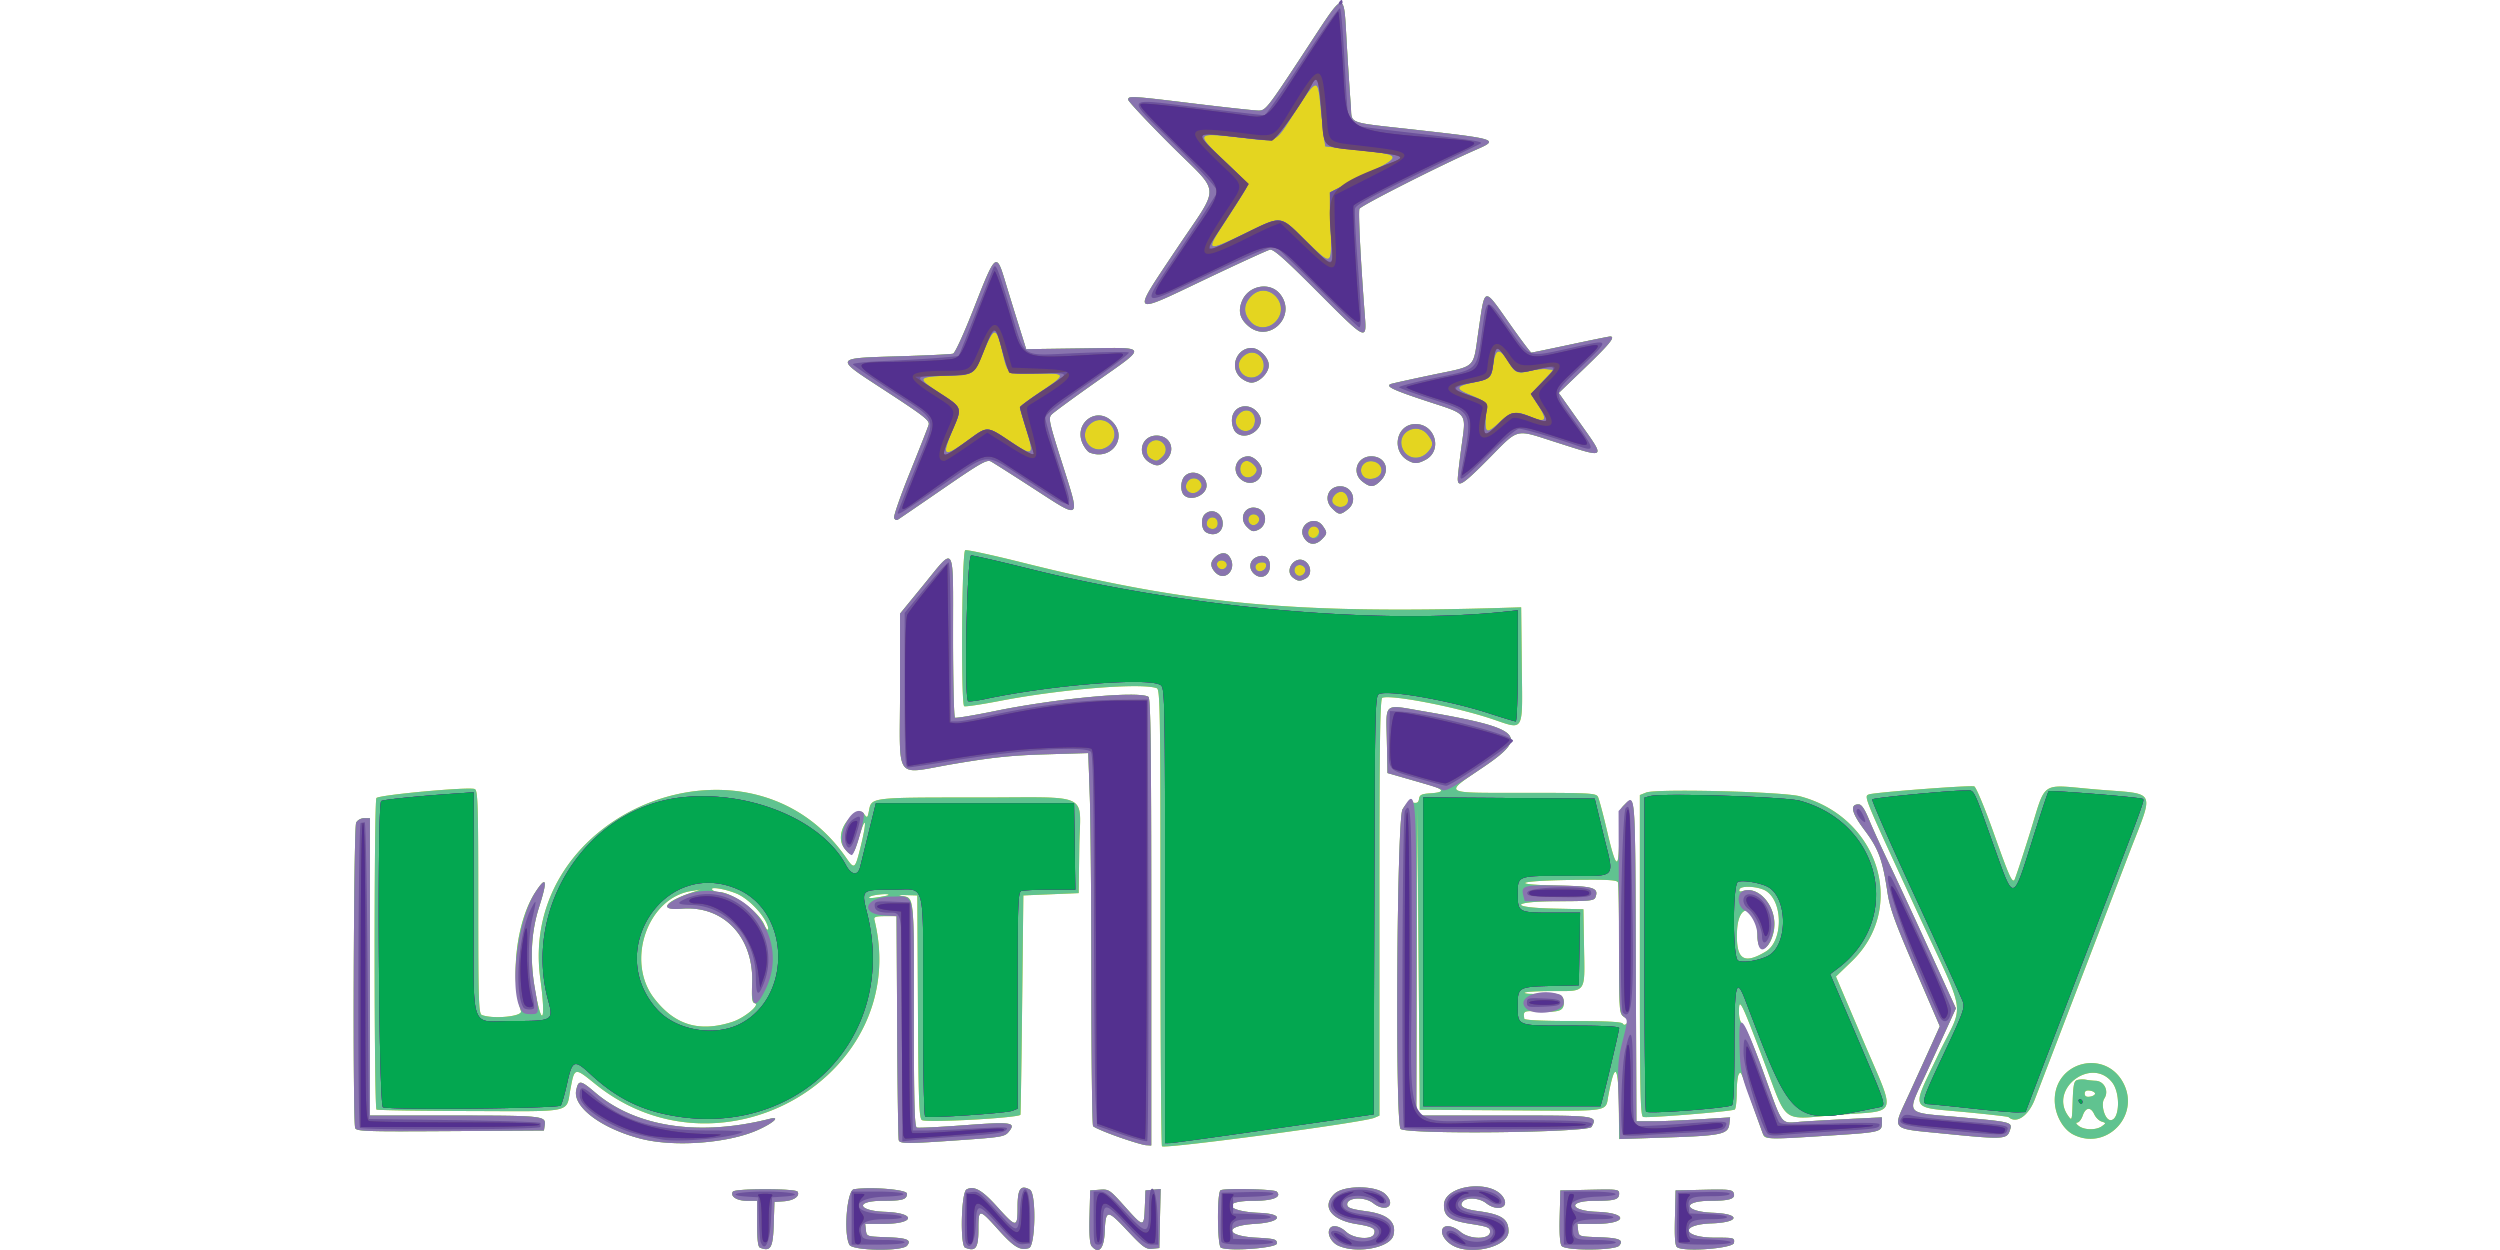
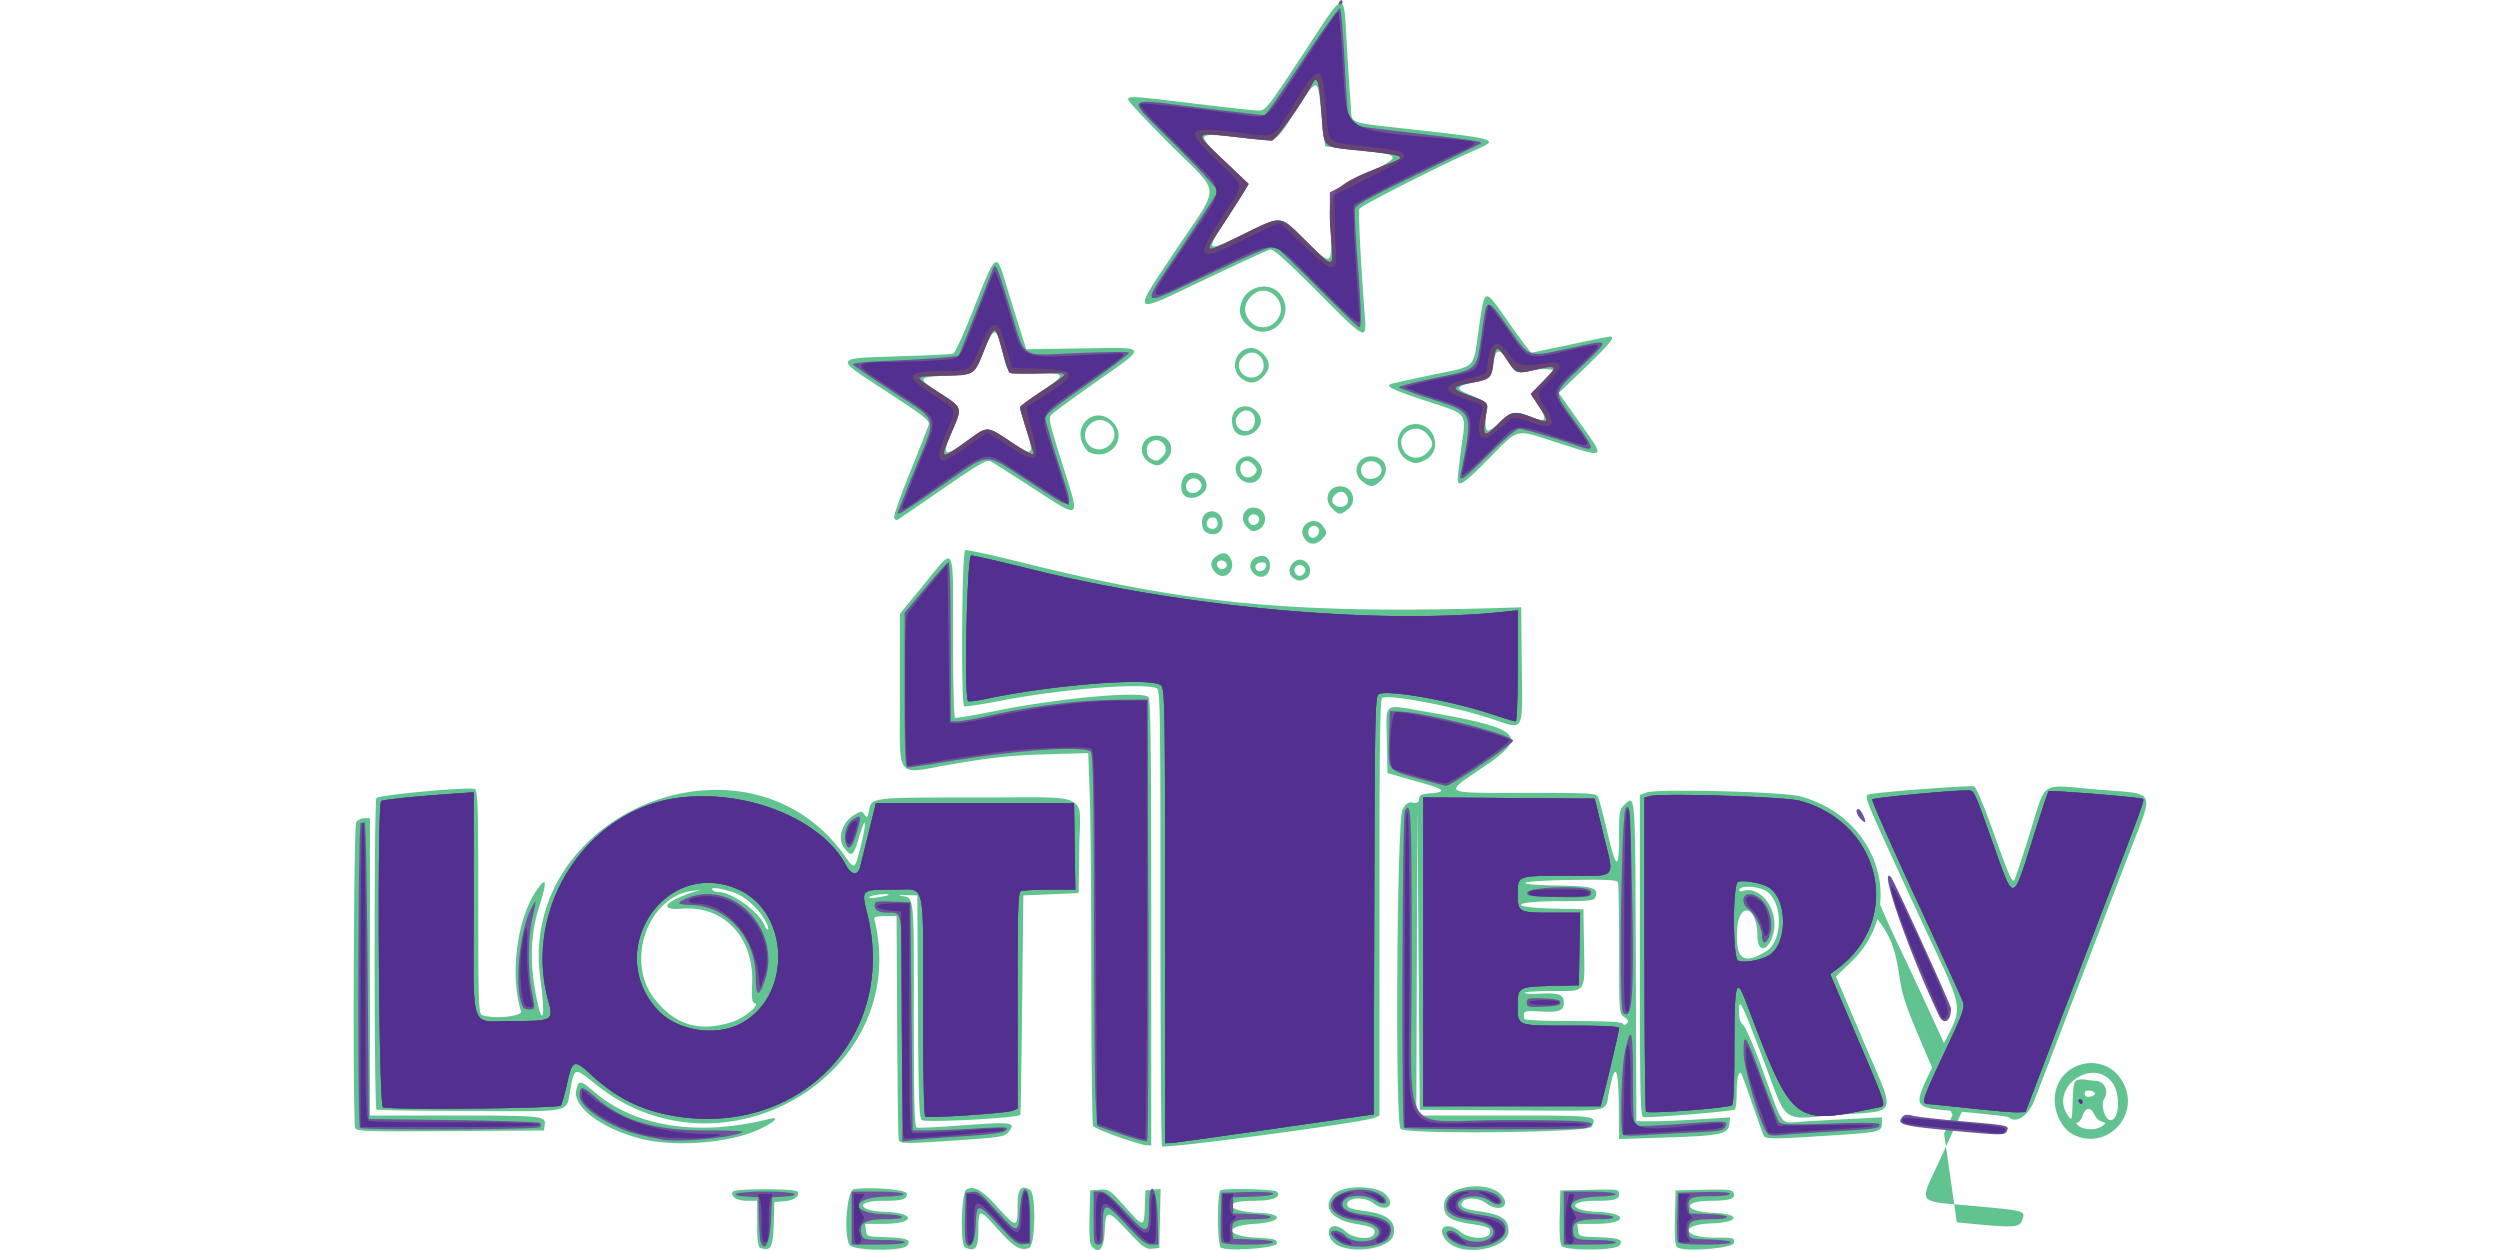
<svg xmlns="http://www.w3.org/2000/svg" viewBox="0 0 529.17 264.58">
-   <path fill="#e4d520" d="M160.872 264.093c-.43-.174-.61-1.67-.61-5.084v-4.838h-2.135c-2.156 0-3.614-.938-3-1.93.193-.313 2.834-.51 6.843-.51s6.65.197 6.843.51c.567.918-.782 1.875-2.857 2.026l-2.035.148-.142 4.618c-.156 5.112-.65 5.97-2.907 5.06zm18.921-.62c-1.27-2.373-.522-11.535.959-11.75 3.742-.545 11.22.076 11.22.932 0 1.25-.909 1.516-5.196 1.516-5.817 0-5.309 2.122.56 2.34 6.674.248 6.373 2.539-.334 2.539h-3.876l.155 1.341c.153 1.333.18 1.343 4.298 1.485 4.42.154 5.427.562 4.41 1.787-1.038 1.252-11.512 1.088-12.196-.19zm24.498.62c-1.103-.445-.836-11.718.292-12.322 1.58-.845 3.287.113 6.446 3.62 4.121 4.573 4.36 4.578 4.36.092 0-3.857.648-4.764 2.614-3.663 1.366.764 1.177 11.923-.21 12.363-1.854.588-3.163-.198-6.49-3.9-4.067-4.526-4.207-4.529-4.207-.066 0 3.975-.578 4.774-2.805 3.875zm26.772-.333c-.397-.479-.539-2.475-.445-6.244l.139-5.54 2.007-.147c1.944-.142 2.112-.03 5.304 3.537 4.041 4.515 4.077 4.516 4.254.147l.143-3.537 3.201-.308-.137 6.252-.137 6.252-1.51.148c-1.335.13-1.95-.32-5.273-3.851-4.272-4.542-4.571-4.524-4.778.288-.155 3.592-1.272 4.805-2.767 3.003zm27.38.34c-.795-.33-.871-11.662-.083-12.15.788-.486 11.348-.247 11.864.27 1.168 1.168-.795 1.95-4.89 1.95-6.99 0-5.85 2.279 1.28 2.56 5.396.212 4.65 1.988-.976 2.32-6.575.386-6.394 2.558.244 2.926 3.984.222 4.39.335 4.39 1.22 0 .963-9.875 1.717-11.83.904zm24.896-.404c-1.557-.678-2.526-2.57-1.863-3.643.546-.884 2.106-.568 3.478.704 1.58 1.465 5.388 1.759 5.888.455.446-1.161-.274-1.571-3.733-2.126-5.383-.863-7.457-3.732-4.624-6.394 1.986-1.866 8.874-1.805 10.774.095 2.353 2.353.08 3.986-2.608 1.872-1.798-1.415-5.5-1.238-5.5.263 0 .745.754 1.014 4.148 1.48 4.479.615 6.354 2.303 5.636 5.073-.68 2.624-7.614 3.952-11.595 2.22zm23.931-.198c-1.566-.981-2.427-2.575-1.875-3.468.534-.865 2.256-.53 3.75.727 1.982 1.667 6.254 1.651 6.254-.023 0-.922-.4-1.086-4.105-1.678-4.47-.714-5.652-1.545-5.652-3.973 0-4.365 10.464-5.547 12.667-1.431 1.117 2.086-1.49 2.786-3.753 1.007-1.424-1.12-4.143-1.29-4.958-.309-.798.962.175 1.58 3.118 1.981 5.116.696 6.586 1.657 6.586 4.309 0 3.314-8.196 5.26-12.031 2.858zm23.295.238c-.374-.45-.517-2.553-.426-6.22l.139-5.54 6.22-.137c5.859-.129 6.22-.082 6.22.802 0 1.265-.899 1.53-5.196 1.53-5.817 0-5.31 2.122.56 2.34 6.673.247 6.372 2.538-.335 2.538h-3.875l.154 1.342c.154 1.333.18 1.343 4.299 1.485 4.419.153 5.427.562 4.41 1.787-.863 1.04-11.315 1.103-12.17.073zm24.455.276c-.465-.301-.59-1.9-.488-6.221l.138-5.815 5.986-.137c5.166-.119 6.027-.028 6.291.659.476 1.239-.734 1.658-4.808 1.666-6.24.012-5.787 2.31.502 2.549 5.877.222 5.626 2.026-.31 2.235-6.936.243-6.268 3.029.727 3.029 3.994 0 4.116.033 3.965 1.097-.166 1.164-10.418 1.965-12.003.938zm-109.06-21.387c-.178-.179-.324-21.999-.324-48.489 0-43.469-.076-48.192-.772-48.46-3.121-1.197-20.253.178-33.086 2.657-3.998.772-7.456 1.29-7.684 1.149-.731-.452-.517-32.74.219-33.023.348-.133 5.78 1.045 12.074 2.618 35.501 8.878 57.766 10.952 102.668 9.563l2.927-.09.13 12.135c.16 14.75.67 13.832-6.374 11.476-7.653-2.559-21.238-5.18-23.149-4.465-.481.18-.61 9.496-.61 44.337v44.108l-1.097.47c-2.32.99-44.322 6.614-44.923 6.014zm-9.35-2.017c-2.683-.95-5.04-1.965-5.237-2.254s-.362-14.027-.367-30.529c-.005-16.501-.154-34.149-.33-39.216l-.323-9.213-9.068.273c-7.26.22-11.138.625-19.454 2.035-12.793 2.168-11.323 4.157-11.323-15.313v-16.495l4.938-6.04c6.85-8.379 6.283-9.348 6.283 10.728 0 9.395.18 17.193.402 17.33.22.136 4.008-.492 8.415-1.396 13.128-2.692 30.49-4.306 32.528-3.024.481.303.61 10.372.61 47.676v47.293l-1.098-.064c-.603-.035-3.293-.84-5.976-1.79zm-101.058.398c-8.337-2.186-14.358-6.732-13.584-10.257.483-2.2.9-2.15 3.981.479 8.625 7.362 22.005 9.383 36.997 5.589 2.37-.6.754.894-2.568 2.374-6.347 2.827-17.778 3.663-24.826 1.815zm54.698.359c-.126-.336-.284-11.148-.35-24.027l-.123-23.417h-2.439c-1.923 0-2.401.155-2.259.732 8.067 32.691-32.248 56.454-59.059 34.807-4.436-3.581-4.399-3.59-5.287 1.115-.96 5.087.981 4.666-21.183 4.598-10.691-.032-19.626-.175-19.855-.316-.521-.322-.542-65.109-.021-65.928.42-.663 19.493-2.42 20.803-1.917.667.256.755 3.045.755 23.913 0 21.092.082 23.656.771 23.92 2.388.917 8.617.313 8.272-.801-2.322-7.517-.946-19.042 3.001-25.125 2.409-3.712 2.685-2.705.837 3.05-1.715 5.34-1.993 11.186-.84 17.706 1.46 8.274 2.323 6.39 1.107-2.42-4.916-35.601 44.29-55.175 64.693-25.734 1.804 2.602 1.908 2.52 3.137-2.456 1.359-5.498 1.057-6.812-.406-1.773-1.16 3.988-1.566 4.26-3.167 2.115-1.412-1.891-.406-5.3 2.003-6.79 1.626-1.004 1.745-1.014 2.345-.194.569.778.665.688.964-.907.513-2.732.417-2.72 22.75-2.713 24.775.01 21.914-1.374 21.751 10.517l-.132 9.722-11.709.488-.256 23.173c-.14 12.745-.305 23.214-.366 23.265-.84.703-20.125 1.723-20.87 1.104-.581-.481-.717-4.445-.822-24.06l-.127-23.482-2.44-.065c-1.34-.035-1.78.039-.975.165 2.802.44 2.683-.67 2.683 25.032 0 18.595.134 23.84.61 24.007.336.117 4.855-.104 10.043-.492 10.06-.753 11.042-.612 9.45 1.355-.856 1.057-1.482 1.169-9.898 1.762-11.531.814-13.109.822-13.39.07zm-35.247-25.06c2.56-.826 6.012-3.686 4.772-3.955-.595-.129-.701-.909-.568-4.171.399-9.758-5.979-16.552-14.866-15.839-4.891.393-3.807-1.427 2.018-3.385l1.951-.656-1.934.292c-9.299 1.403-13.985 14.82-7.931 22.705 4.37 5.693 9.563 7.263 16.559 5.009zm6.795-21.773c-1.418-2.288-3.956-4.6-5.926-5.402-2.426-.987-5.545-1.502-5.142-.85.177.286.77.52 1.319.52 2.784 0 8.563 4.14 9.738 6.977.338.816.7 1.227.805.913s-.252-1.285-.793-2.158zm26.231-5.069c.49-.424-3.204-.112-3.862.326-.511.34-.07.392 1.464.169 1.207-.176 2.286-.398 2.398-.495zm154.639 45.367c-.073-9.448-.804-10.464-2.209-3.074-.7 3.69 1.027 3.415-20.57 3.272l-19.372-.127-.25-31.954-.248-31.954-.117 32.564-.117 32.564h18.554c19.894 0 19.832-.008 18.543 2.4-.656 1.227-39.208 1.636-40.415.43-1.195-1.196-.798-65.65.417-67.646.788-1.292 1.246-1.59 2.17-1.414.906.173 1.203-.008 1.316-.802.122-.851.539-1.05 2.464-1.174 3.094-.198 2.923-.829-.488-1.802-1.543-.44-4.122-1.18-5.732-1.646l-2.927-.846-.135-6.868c-.162-8.205-.823-7.665 7.611-6.218 20.89 3.584 22.65 5.156 13.055 11.672-8.819 5.988-9.388 5.613 8.507 5.613 13.868 0 15.113.069 15.515.854.24.47 1.144 3.874 2.007 7.567 1.859 7.952 2.469 8.115 2.469.66 0-5.114.078-5.57 1.129-6.557 2.34-2.198 2.271-3.133 2.404 32.967l.125 34.028h3.415c1.879 0 6.341-.186 9.916-.413l6.502-.411-.16 1.384c-.249 2.172-1.632 2.477-12.964 2.855l-10.367.345-.049-6.27zm1.146-19.549c-1.094-.742-1.097-.788-1.097-14.305 0-7.458-.112-13.853-.25-14.21-.197-.518-2.229-.621-10-.508-11.41.165-13.215.986-2.609 1.187 7.512.141 8.603.491 7.83 2.507-.266.69-1.301.799-7.64.799-10.099 0-11.057 1.352-1.113 1.57l6.22.137.134 7.985c.167 9.936.605 9.334-6.78 9.334-3.187 0-5.795.164-5.795.366s1.33.29 2.959.199c4.293-.243 5.335.119 5.335 1.85 0 1.785-.922 2.116-5.275 1.896-3.248-.164-3.34-.118-3.091 1.543.046.307 3.852.488 10.29.488 6.83 0 10.324.175 10.543.53.232.376.49.362.883-.046.418-.435.284-.76-.543-1.322zm29.399 24.864c-.188-.47-1.184-3.268-2.212-6.22-2.644-7.593-2.495-7.265-2.977-6.505-.227.358-.416 2.12-.42 3.915-.004 1.795-.19 3.377-.412 3.514-.656.406-18.63 1.86-19.39 1.569-.592-.228-.695-5.281-.695-34.2v-33.933l1.342-.531c2.133-.845 28.834-.188 32.564.801 16.674 4.42 22.69 23.62 10.942 34.928l-3.345 3.22 5.873 13.794c6.917 16.245 7.527 14.484-5.362 15.478-12.487.963-10.547 2.4-15.933-11.807-4.663-12.299-5.103-13.166-5.103-10.054 0 1.45.286 2.341.93 2.903.511.445 2.403 4.87 4.203 9.835 4.386 12.091 3.418 10.883 8.448 10.549 2.324-.154 7.024-.418 10.446-.585l6.22-.305v1.24c0 1.836-.37 1.925-10.72 2.587-13.238.847-13.986.837-14.399-.192zm.547-38.73c3.644-2.186 3.706-10.434.095-12.8-1.53-1.002-5.344-1.255-5.653-.374-.167.474.05.571.765.344 3.696-1.173 7.509 3.973 6.447 8.7-.918 4.082-3.401 4.705-3.419.857-.03-6.559-4.07-7.49-4.325-.996-.234 5.965 1.38 7.096 6.09 4.27zm37.745 38.54c-11.653-1.167-11.037-.478-7.442-8.33 1.632-3.565 3.77-8.261 4.753-10.438l1.786-3.956-5.239-12.143c-4.384-10.161-5.342-12.838-5.876-16.408-1.004-6.713-1.878-9.062-4.83-12.986-2.748-3.653-3.155-5.433-1.244-5.433.614 0 1.268.967 2.227 3.293.747 1.811 2.627 5.927 4.18 9.147s5.376 11.453 8.499 18.295l5.678 12.44-1.22 2.683c-.67 1.476-2.878 6.295-4.905 10.709-4.397 9.576-5.173 8.53 7.175 9.67 11.074 1.025 10.993 1.001 10.32 2.925-.604 1.728-1.56 1.765-13.862.532zm27.42.23c-2.28-1.123-4.004-4.278-4.004-7.328 0-8.23 10.778-10.871 14.547-3.564 3.557 6.897-3.616 14.307-10.544 10.892zm5.994-1.807c.89-.65.888-.68-.076-.985-.546-.173-1.241-.86-1.545-1.525-.745-1.638-1.83-1.525-2.45.253-.28.805-.796 1.47-1.146 1.479-.388.01-.266.294.312.732 1.192.9 3.704.925 4.905.046zm-5.224-9.776c.46-.14 1.275-.17 1.811-.064s1.465.207 2.062.228c1.834.063 2.878 2.181 1.85 3.75-.838 1.28.12 4.58 1.33 4.58 1.909 0 2.143-5.682.33-7.988-4.339-5.515-13.407 1.298-9.353 7.026.844 1.192.856 1.154.995-3.035.116-3.503.286-4.286.975-4.497zm3.763 2.884c0-.268-.494-.558-1.098-.644-.755-.107-1.098.094-1.098.644s.343.751 1.098.644c.604-.086 1.098-.376 1.098-.644zM75.185 238.77c-.54-1.405-.34-63.615.206-64.64.29-.541 1.018-.944 1.708-.944H78.3v62.933l17.929.008c18.634.007 19.34.081 19.068 1.999l-.164 1.164-19.826.128c-17.761.114-19.856.046-20.124-.65zm349.959-2.322c-.125-.114-4.288-.59-9.252-1.06-11.91-1.124-11.392-.024-5.675-12.04 5.66-11.9 6.515-6.699-5.301-32.288-10.5-22.74-10.4-22.492-9.317-22.908 1.127-.432 21.53-1.984 22.286-1.695.383.148 2.21 4.522 4.061 9.72 3.275 9.202 3.903 10.634 4.43 10.108.14-.14 1.588-4.516 3.219-9.724 3.646-11.646 1.928-10.49 14.075-9.462 13.143 1.115 12.351-.44 6.952 13.651a75255.811 75255.811 0 0 1-19.922 51.956c-1.358 3.521-3.915 5.244-5.556 3.742zM273.73 122.3c-2.07-1.514.436-4.947 2.537-3.475 1.334.934 1.407 2.924.131 3.607-1.226.657-1.616.637-2.668-.132zm-7.998-.617c-1.509-1.056-1.413-3.003.183-3.73 1.659-.756 2.89.014 2.89 1.807 0 1.932-1.616 2.944-3.073 1.924zm-8.56-.614c-1.05-1.16-1.023-2.177.084-3.179 1.061-.96 2.223-1.04 2.875-.197 1.993 2.576-.8 5.762-2.96 3.376zm18.905-7.157c-1.701-2.596 2.138-5.118 3.92-2.574.977 1.395.958 1.644-.216 2.818-1.321 1.321-2.74 1.228-3.704-.244zm-20.81-1.259c-.982-.57-1.147-2.888-.27-3.766 1.489-1.487 3.806-.31 3.806 1.935 0 1.923-1.789 2.85-3.537 1.831zm8.668-1.127c-1.91-1.91-.301-4.745 2.236-3.94 2.066.656 2.151 3.638.13 4.559-1.029.469-1.368.38-2.366-.619zm-74.68-1.9c-.146-.38 1.368-4.729 3.364-9.666 1.996-4.937 3.769-9.444 3.94-10.015.275-.912-.78-1.752-8.727-6.95-11.653-7.623-11.927-7.118 4.133-7.631 4.964-.16 9.355-.385 9.757-.502.43-.125 2.309-4.243 4.551-9.974 4.419-11.291 4.631-11.473 6.434-5.493.708 2.348 2.01 6.574 2.894 9.392l1.607 5.122 11.826-.165c14.281-.198 14.064-.732 2.903 7.136-4.678 3.297-8.872 6.37-9.32 6.83-.763.78-.617 1.46 2.278 10.591 3.792 11.961 4.066 11.718-5.922 5.243-4.524-2.933-8.675-5.57-9.224-5.861-.866-.46-2.201.299-10.103 5.736-5.009 3.446-9.336 6.408-9.617 6.581s-.629.005-.774-.374zm92.696-2.034c-1.863-1.863-.825-4.656 1.73-4.656 2.624 0 3.713 3.213 1.641 4.843-1.634 1.285-1.915 1.27-3.371-.187zm-31.347-2.803c-.829-.829-.726-3.107.181-4.014 1.613-1.613 4.6-.313 4.6 2.001 0 2.055-3.335 3.46-4.78 2.013zm37.777-2.865c-2.367-1.861-1.14-5.33 1.885-5.33 2.975 0 4.124 2.994 1.974 5.144-1.46 1.461-2.194 1.496-3.86.186zm-25.974-.704c-1.785-1.785-.647-4.627 1.853-4.627 1.177 0 2.834 1.711 2.834 2.928 0 2.577-2.796 3.59-4.687 1.699zm46.154.157c0-.588.353-3.661.784-6.829 1.003-7.366 1.464-6.75-7.142-9.574-7.393-2.426-9.104-3.245-7.749-3.709.38-.13 4.277-.99 8.66-1.91 9.589-2.014 8.626-1.104 9.83-9.293 1.406-9.566 1.004-9.474 6.604-1.52 2.361 3.354 4.423 6.098 4.581 6.098s3.88-.768 8.268-1.708c4.389-.939 8.176-1.707 8.415-1.707 1.186 0-.043 1.533-5.222 6.512l-5.658 5.44 4.194 5.933c5.827 8.24 6.116 7.958-4.648 4.537-9.072-2.884-7.765-3.21-14.566 3.646-5.209 5.251-6.35 5.985-6.35 4.084zm-65.128-3.415c-2.92-1.657-1.938-5.76 1.38-5.76 2.916 0 4.14 3.062 2.057 5.145-1.321 1.322-1.982 1.44-3.437.615zm54.64-.468c-3.693-2.02-2.547-7.73 1.55-7.73 4.222 0 5.772 5.667 2.074 7.58-1.629.841-2.309.87-3.624.15zm-67.456-1.715c-.34-.137-.944-.877-1.341-1.645-2.252-4.354 2.724-8.318 6.146-4.896 3.417 3.418-.23 8.382-4.805 6.541zm30.928-4.316c-.436-.437-.793-1.541-.793-2.455 0-3.373 4.116-4.143 5.83-1.09 1.481 2.64-2.875 5.706-5.036 3.545zm.893-11.678c-2.198-2.197-.62-6.12 2.461-6.12 1.626 0 3.659 2.032 3.659 3.659s-2.033 3.659-3.659 3.659c-.695 0-1.803-.54-2.461-1.198zm16.36-18.096c-6.88-6.902-9.252-9-9.996-8.838-.537.116-6.784 2.979-13.883 6.362-15.834 7.547-15.507 7.903-5.917-6.463 9.45-14.156 9.605-11.245-1.178-22.016-4.964-4.959-9.025-9.292-9.025-9.63 0-.843.566-.81 14.148.844 6.573.8 12.636 1.457 13.472 1.461 1.447.007 1.889-.553 9.223-11.701 9.574-14.554 8.697-14.419 9.476-1.464.283 4.696.64 10.108.795 12.027.334 4.138-1.385 3.506 14.355 5.275 16.52 1.856 17.038 2.027 12.319 4.072-7.274 3.152-24.594 11.927-24.848 12.588-.266.693.27 11.264 1.142 22.507.427 5.52.43 5.522-10.083-5.025zm-14.54 7.343c-1.83-1.54-2.25-3.193-1.357-5.332 1.39-3.328 5.943-4.126 8.075-1.416 3.609 4.588-2.269 10.492-6.719 6.748z" />
-   <path fill="#60c390" d="M160.872 264.093c-.43-.174-.61-1.67-.61-5.084v-4.838h-2.135c-2.156 0-3.614-.938-3-1.93.193-.313 2.834-.51 6.843-.51s6.65.197 6.843.51c.567.918-.782 1.875-2.857 2.026l-2.035.148-.142 4.618c-.156 5.112-.65 5.97-2.907 5.06zm18.921-.62c-1.27-2.373-.522-11.535.959-11.75 3.742-.545 11.22.076 11.22.932 0 1.25-.909 1.516-5.196 1.516-5.817 0-5.309 2.122.56 2.34 6.674.248 6.373 2.539-.334 2.539h-3.876l.155 1.341c.153 1.333.18 1.343 4.298 1.485 4.42.154 5.427.562 4.41 1.787-1.038 1.252-11.512 1.088-12.196-.19zm24.498.62c-1.103-.445-.836-11.718.292-12.322 1.58-.845 3.287.113 6.446 3.62 4.121 4.573 4.36 4.578 4.36.092 0-3.857.648-4.764 2.614-3.663 1.366.764 1.177 11.923-.21 12.363-1.854.588-3.163-.198-6.49-3.9-4.067-4.526-4.207-4.529-4.207-.066 0 3.975-.578 4.774-2.805 3.875zm26.772-.333c-.397-.479-.539-2.475-.445-6.244l.139-5.54 2.007-.147c1.944-.142 2.112-.03 5.304 3.537 4.041 4.515 4.077 4.516 4.254.147l.143-3.537 3.201-.308-.137 6.252-.137 6.252-1.51.148c-1.335.13-1.95-.32-5.273-3.851-4.272-4.542-4.571-4.524-4.778.288-.155 3.592-1.272 4.805-2.767 3.003zm27.38.34c-.795-.33-.871-11.662-.083-12.15.788-.486 11.348-.247 11.864.27 1.168 1.168-.795 1.95-4.89 1.95-6.99 0-5.85 2.279 1.28 2.56 5.396.212 4.65 1.988-.976 2.32-6.575.386-6.394 2.558.244 2.926 3.984.222 4.39.335 4.39 1.22 0 .963-9.875 1.717-11.83.904zm24.896-.404c-1.557-.678-2.526-2.57-1.863-3.643.546-.884 2.106-.568 3.478.704 1.58 1.465 5.388 1.759 5.888.455.446-1.161-.274-1.571-3.733-2.126-5.383-.863-7.457-3.732-4.624-6.394 1.986-1.866 8.874-1.805 10.774.095 2.353 2.353.08 3.986-2.608 1.872-1.798-1.415-5.5-1.238-5.5.263 0 .745.754 1.014 4.148 1.48 4.479.615 6.354 2.303 5.636 5.073-.68 2.624-7.614 3.952-11.595 2.22zm23.931-.198c-1.566-.981-2.427-2.575-1.875-3.468.534-.865 2.256-.53 3.75.727 1.982 1.667 6.254 1.651 6.254-.023 0-.922-.4-1.086-4.105-1.678-4.47-.714-5.652-1.545-5.652-3.973 0-4.365 10.464-5.547 12.667-1.431 1.117 2.086-1.49 2.786-3.753 1.007-1.424-1.12-4.143-1.29-4.958-.309-.798.962.175 1.58 3.118 1.981 5.116.696 6.586 1.657 6.586 4.309 0 3.314-8.196 5.26-12.031 2.858zm23.295.238c-.374-.45-.517-2.553-.426-6.22l.139-5.54 6.22-.137c5.859-.129 6.22-.082 6.22.802 0 1.265-.899 1.53-5.196 1.53-5.817 0-5.31 2.122.56 2.34 6.673.247 6.372 2.538-.335 2.538h-3.875l.154 1.342c.154 1.333.18 1.343 4.299 1.485 4.419.153 5.427.562 4.41 1.787-.863 1.04-11.315 1.103-12.17.073zm24.455.276c-.465-.301-.59-1.9-.488-6.221l.138-5.815 5.986-.137c5.166-.119 6.027-.028 6.291.659.476 1.239-.734 1.658-4.808 1.666-6.24.012-5.787 2.31.502 2.549 5.877.222 5.626 2.026-.31 2.235-6.936.243-6.268 3.029.727 3.029 3.994 0 4.116.033 3.965 1.097-.166 1.164-10.418 1.965-12.003.938zm-109.06-21.387c-.178-.179-.324-21.999-.324-48.489 0-43.469-.076-48.192-.772-48.46-3.121-1.197-20.253.178-33.086 2.657-3.998.772-7.456 1.29-7.684 1.149-.731-.452-.517-32.74.219-33.023.348-.133 5.78 1.045 12.074 2.618 35.501 8.878 57.766 10.952 102.668 9.563l2.927-.09.13 12.135c.16 14.75.67 13.832-6.374 11.476-7.653-2.559-21.238-5.18-23.149-4.465-.481.18-.61 9.496-.61 44.337v44.108l-1.097.47c-2.32.99-44.322 6.614-44.923 6.014zm-9.35-2.017c-2.683-.95-5.04-1.965-5.237-2.254s-.362-14.027-.367-30.529c-.005-16.501-.154-34.149-.33-39.216l-.323-9.213-9.068.273c-7.26.22-11.138.625-19.454 2.035-12.793 2.168-11.323 4.157-11.323-15.313v-16.495l4.938-6.04c6.85-8.379 6.283-9.348 6.283 10.728 0 9.395.18 17.193.402 17.33.22.136 4.008-.492 8.415-1.396 13.128-2.692 30.49-4.306 32.528-3.024.481.303.61 10.372.61 47.676v47.293l-1.098-.064c-.603-.035-3.293-.84-5.976-1.79zm-101.058.398c-8.337-2.186-14.358-6.732-13.584-10.257.483-2.2.9-2.15 3.981.479 8.625 7.362 22.005 9.383 36.997 5.589 2.37-.6.754.894-2.568 2.374-6.347 2.827-17.778 3.663-24.826 1.815zm54.698.359c-.126-.336-.284-11.148-.35-24.027l-.123-23.417h-2.439c-1.923 0-2.401.155-2.259.732 8.067 32.691-32.248 56.454-59.059 34.807-4.436-3.581-4.399-3.59-5.287 1.115-.96 5.087.981 4.666-21.183 4.598-10.691-.032-19.626-.175-19.855-.316-.521-.322-.542-65.109-.021-65.928.42-.663 19.493-2.42 20.803-1.917.667.256.755 3.045.755 23.913 0 21.092.082 23.656.771 23.92 2.388.917 8.617.313 8.272-.801-2.322-7.517-.946-19.042 3.001-25.125 2.409-3.712 2.685-2.705.837 3.05-1.715 5.34-1.993 11.186-.84 17.706 1.46 8.274 2.323 6.39 1.107-2.42-4.916-35.601 44.29-55.175 64.693-25.734 1.804 2.602 1.908 2.52 3.137-2.456 1.359-5.498 1.057-6.812-.406-1.773-1.16 3.988-1.566 4.26-3.167 2.115-1.412-1.891-.406-5.3 2.003-6.79 1.626-1.004 1.745-1.014 2.345-.194.569.778.665.688.964-.907.513-2.732.417-2.72 22.75-2.713 24.775.01 21.914-1.374 21.751 10.517l-.132 9.722-11.709.488-.256 23.173c-.14 12.745-.305 23.214-.366 23.265-.84.703-20.125 1.723-20.87 1.104-.581-.481-.717-4.445-.822-24.06l-.127-23.482-2.44-.065c-1.34-.035-1.78.039-.975.165 2.802.44 2.683-.67 2.683 25.032 0 18.595.134 23.84.61 24.007.336.117 4.855-.104 10.043-.492 10.06-.753 11.042-.612 9.45 1.355-.856 1.057-1.482 1.169-9.898 1.762-11.531.814-13.109.822-13.39.07zm-35.247-25.06c2.56-.826 6.012-3.686 4.772-3.955-.595-.129-.701-.909-.568-4.171.399-9.758-5.979-16.552-14.866-15.839-4.891.393-3.807-1.427 2.018-3.385l1.951-.656-1.934.292c-9.299 1.403-13.985 14.82-7.931 22.705 4.37 5.693 9.563 7.263 16.559 5.009zm6.795-21.773c-1.418-2.288-3.956-4.6-5.926-5.402-2.426-.987-5.545-1.502-5.142-.85.177.286.77.52 1.319.52 2.784 0 8.563 4.14 9.738 6.977.338.816.7 1.227.805.913s-.252-1.285-.793-2.158zm26.231-5.069c.49-.424-3.204-.112-3.862.326-.511.34-.07.392 1.464.169 1.207-.176 2.286-.398 2.398-.495zm154.639 45.367c-.073-9.448-.804-10.464-2.209-3.074-.7 3.69 1.027 3.415-20.57 3.272l-19.372-.127-.25-31.954-.248-31.954-.117 32.564-.117 32.564h18.554c19.894 0 19.832-.008 18.543 2.4-.656 1.227-39.208 1.636-40.415.43-1.195-1.196-.798-65.65.417-67.646.788-1.292 1.246-1.59 2.17-1.414.906.173 1.203-.008 1.316-.802.122-.851.539-1.05 2.464-1.174 3.094-.198 2.923-.829-.488-1.802-1.543-.44-4.122-1.18-5.732-1.646l-2.927-.846-.135-6.868c-.162-8.205-.823-7.665 7.611-6.218 20.89 3.584 22.65 5.156 13.055 11.672-8.819 5.988-9.388 5.613 8.507 5.613 13.868 0 15.113.069 15.515.854.24.47 1.144 3.874 2.007 7.567 1.859 7.952 2.469 8.115 2.469.66 0-5.114.078-5.57 1.129-6.557 2.34-2.198 2.271-3.133 2.404 32.967l.125 34.028h3.415c1.879 0 6.341-.186 9.916-.413l6.502-.411-.16 1.384c-.249 2.172-1.632 2.477-12.964 2.855l-10.367.345-.049-6.27zm1.146-19.549c-1.094-.742-1.097-.788-1.097-14.305 0-7.458-.112-13.853-.25-14.21-.197-.518-2.229-.621-10-.508-11.41.165-13.215.986-2.609 1.187 7.512.141 8.603.491 7.83 2.507-.266.69-1.301.799-7.64.799-10.099 0-11.057 1.352-1.113 1.57l6.22.137.134 7.985c.167 9.936.605 9.334-6.78 9.334-3.187 0-5.795.164-5.795.366s1.33.29 2.959.199c4.293-.243 5.335.119 5.335 1.85 0 1.785-.922 2.116-5.275 1.896-3.248-.164-3.34-.118-3.091 1.543.046.307 3.852.488 10.29.488 6.83 0 10.324.175 10.543.53.232.376.49.362.883-.046.418-.435.284-.76-.543-1.322zm29.399 24.864c-.188-.47-1.184-3.268-2.212-6.22-2.644-7.593-2.495-7.265-2.977-6.505-.227.358-.416 2.12-.42 3.915-.004 1.795-.19 3.377-.412 3.514-.656.406-18.63 1.86-19.39 1.569-.592-.228-.695-5.281-.695-34.2v-33.933l1.342-.531c2.133-.845 28.834-.188 32.564.801 16.674 4.42 22.69 23.62 10.942 34.928l-3.345 3.22 5.873 13.794c6.917 16.245 7.527 14.484-5.362 15.478-12.487.963-10.547 2.4-15.933-11.807-4.663-12.299-5.103-13.166-5.103-10.054 0 1.45.286 2.341.93 2.903.511.445 2.403 4.87 4.203 9.835 4.386 12.091 3.418 10.883 8.448 10.549 2.324-.154 7.024-.418 10.446-.585l6.22-.305v1.24c0 1.836-.37 1.925-10.72 2.587-13.238.847-13.986.837-14.399-.192zm.547-38.73c3.644-2.186 3.706-10.434.095-12.8-1.53-1.002-5.344-1.255-5.653-.374-.167.474.05.571.765.344 3.696-1.173 7.509 3.973 6.447 8.7-.918 4.082-3.401 4.705-3.419.857-.03-6.559-4.07-7.49-4.325-.996-.234 5.965 1.38 7.096 6.09 4.27zm37.745 38.54c-11.653-1.167-11.037-.478-7.442-8.33 1.632-3.565 3.77-8.261 4.753-10.438l1.786-3.956-5.239-12.143c-4.384-10.161-5.342-12.838-5.876-16.408-1.004-6.713-1.878-9.062-4.83-12.986-2.748-3.653-3.155-5.433-1.244-5.433.614 0 1.268.967 2.227 3.293.747 1.811 2.627 5.927 4.18 9.147s5.376 11.453 8.499 18.295l5.678 12.44-1.22 2.683c-.67 1.476-2.878 6.295-4.905 10.709-4.397 9.576-5.173 8.53 7.175 9.67 11.074 1.025 10.993 1.001 10.32 2.925-.604 1.728-1.56 1.765-13.862.532zm27.42.23c-2.28-1.123-4.004-4.278-4.004-7.328 0-8.23 10.778-10.871 14.547-3.564 3.557 6.897-3.616 14.307-10.544 10.892zm5.994-1.807c.89-.65.888-.68-.076-.985-.546-.173-1.241-.86-1.545-1.525-.745-1.638-1.83-1.525-2.45.253-.28.805-.796 1.47-1.146 1.479-.388.01-.266.294.312.732 1.192.9 3.704.925 4.905.046zm-5.224-9.776c.46-.14 1.275-.17 1.811-.064s1.465.207 2.062.228c1.834.063 2.878 2.181 1.85 3.75-.838 1.28.12 4.58 1.33 4.58 1.909 0 2.143-5.682.33-7.988-4.339-5.515-13.407 1.298-9.353 7.026.844 1.192.856 1.154.995-3.035.116-3.503.286-4.286.975-4.497zm3.763 2.884c0-.268-.494-.558-1.098-.644-.755-.107-1.098.094-1.098.644s.343.751 1.098.644c.604-.086 1.098-.376 1.098-.644zM75.185 238.77c-.54-1.405-.34-63.615.206-64.64.29-.541 1.018-.944 1.708-.944H78.3v62.933l17.929.008c18.634.007 19.34.081 19.068 1.999l-.164 1.164-19.826.128c-17.761.114-19.856.046-20.124-.65zm349.959-2.322c-.125-.114-4.288-.59-9.252-1.06-11.91-1.124-11.392-.024-5.675-12.04 5.66-11.9 6.515-6.699-5.301-32.288-10.5-22.74-10.4-22.492-9.317-22.908 1.127-.432 21.53-1.984 22.286-1.695.383.148 2.21 4.522 4.061 9.72 3.275 9.202 3.903 10.634 4.43 10.108.14-.14 1.588-4.516 3.219-9.724 3.646-11.646 1.928-10.49 14.075-9.462 13.143 1.115 12.351-.44 6.952 13.651a75255.811 75255.811 0 0 1-19.922 51.956c-1.358 3.521-3.915 5.244-5.556 3.742zM273.73 122.3c-2.07-1.514.436-4.947 2.537-3.475 1.334.934 1.407 2.924.131 3.607-1.226.657-1.616.637-2.668-.132zm2.545-1.443c.194-1.008-1.215-1.688-1.958-.944s-.064 2.151.944 1.957c.468-.09.924-.546 1.014-1.013zm-10.542.826c-1.51-1.056-1.414-3.003.182-3.73 1.659-.756 2.89.014 2.89 1.807 0 1.932-1.616 2.944-3.072 1.924zm2.248-1.8c.111-.58-.149-.849-.82-.849-1.118 0-1.738.73-1.267 1.491.475.768 1.9.33 2.087-.642zm-10.81 1.186c-1.049-1.16-1.022-2.177.085-3.179 1.061-.96 2.223-1.04 2.875-.197 1.993 2.576-.8 5.762-2.96 3.376zm2.39-1.101c.46-.743-.537-1.61-1.448-1.26-.439.167-.636.605-.469 1.04.333.867 1.439.994 1.917.22zm16.516-6.056c-1.701-2.596 2.138-5.118 3.92-2.575.977 1.396.958 1.644-.216 2.819-1.321 1.32-2.74 1.227-3.704-.244zm3.04-1.95c-.17-.443-.691-.732-1.159-.642-1.057.204-1.43 1.845-.543 2.394.881.544 2.101-.711 1.702-1.752zm-23.85.691c-.982-.571-1.147-2.888-.27-3.766 1.489-1.488 3.806-.31 3.806 1.934 0 1.924-1.789 2.85-3.537 1.832zm2.464-2.096c-.094-.659-.5-1.036-1.117-1.036-1.116 0-1.64 1.638-.708 2.214.976.603 1.986-.049 1.825-1.178zm6.204.97c-1.91-1.911-.301-4.747 2.236-3.941 2.066.655 2.151 3.638.13 4.559-1.029.468-1.368.38-2.366-.619zm2.582-1.403c.194-1.008-1.214-1.688-1.957-.944s-.064 2.151.944 1.957c.467-.09.923-.546 1.013-1.013zm-77.26-.498c-.146-.38 1.368-4.73 3.364-9.666 1.995-4.937 3.769-9.444 3.94-10.015.275-.912-.78-1.752-8.727-6.95-11.653-7.623-11.927-7.118 4.133-7.632 4.964-.158 9.354-.384 9.757-.501.43-.125 2.309-4.243 4.551-9.974 4.418-11.291 4.63-11.473 6.434-5.493.708 2.348 2.01 6.574 2.894 9.391l1.607 5.123 11.826-.165c14.281-.198 14.064-.732 2.902 7.136-4.677 3.297-8.872 6.37-9.32 6.83-.762.78-.616 1.46 2.279 10.591 3.792 11.96 4.066 11.718-5.922 5.243-4.524-2.933-8.675-5.57-9.224-5.861-.866-.46-2.201.299-10.104 5.736-5.008 3.446-9.335 6.408-9.616 6.58s-.629.006-.775-.373zm16.098-16.772c3.62-2.634 3.636-2.634 8.078.324 5.415 3.607 5.582 3.485 3.666-2.683-.667-2.147-1.216-4.062-1.22-4.256-.004-.194 1.969-1.682 4.384-3.306 5.636-3.79 5.59-3.958-1.035-3.867-6.19.084-5.858.294-7.015-4.426-1.395-5.692-1.73-5.692-4.126 0-2.016 4.79-1.711 4.597-7.726 4.878-6.277.294-6.345.486-1.32 3.773 4.63 3.029 4.614 2.988 2.712 7.46-2.588 6.082-2.187 6.316 3.602 2.103zm76.597 14.738c-1.863-1.863-.825-4.657 1.73-4.657 2.624 0 3.713 3.213 1.642 4.843-1.634 1.285-1.916 1.27-3.372-.186zm3.04-.795c.691-.692.267-2.25-.716-2.628-1.224-.47-2.878 1.437-2.08 2.398.732.882 2.037.989 2.795.23zm-34.386-2.008c-.829-.83-.726-3.107.181-4.015 1.613-1.612 4.6-.312 4.6 2.002 0 2.054-3.335 3.459-4.781 2.013zm3.351-1.163c.466-.56.5-.996.129-1.586-.653-1.034-2.104-1.047-2.748-.025-1.165 1.846 1.211 3.307 2.62 1.61zm34.425-1.702c-2.367-1.862-1.14-5.33 1.886-5.33 2.975 0 4.123 2.994 1.973 5.143-1.46 1.461-2.193 1.497-3.859.187zm3.786-1.55c.694-1.11-.13-2.501-1.61-2.72-2.03-.302-3.276 1.856-1.879 3.253.822.822 2.832.515 3.489-.533zm-29.76.845c-1.785-1.785-.647-4.626 1.853-4.626 1.177 0 2.834 1.71 2.834 2.927 0 2.577-2.796 3.59-4.687 1.7zm3.584-1.562c.22-.661-1.205-2.088-2.086-2.088-1.278 0-1.87 1.92-.916 2.973.875.967 2.55.473 3.002-.885zm42.57 1.72c0-.589.353-3.662.784-6.83 1.003-7.366 1.463-6.749-7.142-9.573-7.393-2.426-9.104-3.245-7.749-3.71.38-.13 4.277-.99 8.66-1.91 9.589-2.014 8.626-1.104 9.83-9.292 1.406-9.567 1.004-9.475 6.604-1.52 2.36 3.353 4.422 6.097 4.58 6.097s3.88-.768 8.269-1.707c4.389-.94 8.175-1.707 8.415-1.707 1.186 0-.043 1.532-5.223 6.512l-5.658 5.44 4.195 5.932c5.827 8.24 6.115 7.959-4.649 4.537-9.071-2.883-7.764-3.21-14.565 3.646-5.21 5.252-6.35 5.986-6.35 4.085zm8.969-12.102c2.306-2.125 3.322-2.332 5.986-1.22 3.744 1.565 4.205 1.055 2.062-2.284l-1.52-2.37 4.749-5.102-1.415-.162c-.778-.089-2.354.075-3.502.364-2.539.64-3.184.425-4.273-1.42-2.104-3.561-3.069-3.559-3.542.01-.385 2.903-.641 3.138-4.213 3.87-3.658.75-3.88 1.295-1.02 2.493 3.97 1.663 3.835 1.487 3.648 4.785-.202 3.585.146 3.703 3.04 1.036zm-74.095 8.686c-2.921-1.656-1.938-5.759 1.38-5.759 2.916 0 4.14 3.062 2.057 5.145-1.321 1.321-1.982 1.44-3.437.614zm2.672-1.356c1.843-1.844-.692-4.583-2.699-2.917-.971.806-.885 2.752.149 3.354 1.199.698 1.459.653 2.55-.437zm51.966.888c-3.693-2.02-2.547-7.73 1.55-7.73 4.222 0 5.772 5.668 2.074 7.58-1.628.842-2.309.87-3.624.15zm4.268-1.95c1.105-1.306 1.076-1.95-.157-3.519-2.217-2.818-6.62-.526-5.358 2.79.918 2.416 3.769 2.792 5.515.729zm-71.723.236c-.342-.138-.945-.878-1.342-1.645-2.252-4.354 2.724-8.318 6.146-4.896 3.417 3.417-.23 8.382-4.804 6.541zm4.278-1.625c2.922-2.921-1.225-7.135-4.237-4.306-2.06 1.935-.765 5.282 2.042 5.282.67 0 1.659-.44 2.195-.976zm26.65-2.692c-.437-.436-.794-1.54-.794-2.454 0-3.373 4.116-4.143 5.83-1.09 1.481 2.64-2.875 5.706-5.036 3.544zm3.5-.82c.321-.323.585-1.047.585-1.61 0-2.318-2.414-2.944-3.712-.964-1.325 2.022 1.42 4.28 3.126 2.573zm-2.608-10.858c-2.198-2.197-.62-6.12 2.461-6.12 1.627 0 3.659 2.032 3.659 3.659s-2.032 3.659-3.659 3.659c-.695 0-1.803-.539-2.461-1.198zm4.252-.585c1.67-1.511.529-4.56-1.706-4.56-1.306 0-2.768 1.373-2.768 2.599 0 2.338 2.733 3.536 4.474 1.96zM278.8 61.688c-6.88-6.902-9.252-9-9.996-8.838-.537.116-6.784 2.98-13.883 6.362-15.834 7.547-15.507 7.904-5.917-6.463 9.45-14.156 9.605-11.245-1.177-22.016-4.964-4.958-9.026-9.292-9.026-9.63 0-.843.566-.81 14.148.844 6.574.8 12.636 1.458 13.472 1.461 1.448.007 1.89-.553 9.223-11.701 9.574-14.554 8.697-14.419 9.477-1.464.282 4.696.64 10.108.795 12.027.334 4.138-1.385 3.507 14.355 5.275 16.519 1.856 17.037 2.027 12.318 4.072-7.274 3.152-24.594 11.927-24.848 12.588-.266.694.27 11.264 1.142 22.507.428 5.52.43 5.522-10.082-5.024zm2.86-13.758-.172-7.196 6.83-3.434c8.942-4.495 8.948-4.48-2.195-5.706l-5.61-.617-.352-2.683a249.7 249.7 0 0 1-.732-6.586c-.497-5.103-.827-5.006-5.01 1.463-4.847 7.499-3.59 6.879-12.032 5.937-9.39-1.048-9.421-.998-3.16 5.002 4.526 4.337 4.975 4.921 4.484 5.837-.3.56-2.075 3.37-3.946 6.243-4.767 7.323-4.79 7.306 4.042 3.081 7.665-3.666 6.98-3.747 12.367 1.464 5.925 5.731 5.693 5.85 5.487-2.805zm-17.4 21.1c-1.83-1.539-2.25-3.192-1.357-5.33 1.39-3.329 5.943-4.127 8.075-1.417 3.609 4.589-2.269 10.492-6.718 6.748zm5.76-.972c3.367-3.584-1.668-8.866-5.141-5.393-1.728 1.728-1.763 3.713-.095 5.51 1.401 1.51 3.756 1.457 5.235-.118z" />
-   <path fill="#8974af" d="M160.872 264.093c-.43-.174-.61-1.67-.61-5.084v-4.838h-2.135c-2.156 0-3.614-.938-3-1.93.193-.313 2.834-.51 6.843-.51s6.65.197 6.843.51c.567.918-.782 1.875-2.857 2.026l-2.035.148-.142 4.618c-.156 5.112-.65 5.97-2.907 5.06zm18.921-.62c-1.27-2.373-.522-11.535.959-11.75 3.742-.545 11.22.076 11.22.932 0 1.25-.909 1.516-5.196 1.516-5.817 0-5.309 2.122.56 2.34 6.674.248 6.373 2.539-.334 2.539h-3.876l.155 1.341c.153 1.333.18 1.343 4.298 1.485 4.42.154 5.427.562 4.41 1.787-1.038 1.252-11.512 1.088-12.196-.19zm24.498.62c-1.103-.445-.836-11.718.292-12.322 1.58-.845 3.287.113 6.446 3.62 4.121 4.573 4.36 4.578 4.36.092 0-3.857.648-4.764 2.614-3.663 1.366.764 1.177 11.923-.21 12.363-1.854.588-3.163-.198-6.49-3.9-4.067-4.526-4.207-4.529-4.207-.066 0 3.975-.578 4.774-2.805 3.875zm26.772-.333c-.397-.479-.539-2.475-.445-6.244l.139-5.54 2.007-.147c1.944-.142 2.112-.03 5.304 3.537 4.041 4.515 4.077 4.516 4.254.147l.143-3.537 3.201-.308-.137 6.252-.137 6.252-1.51.148c-1.335.13-1.95-.32-5.273-3.851-4.272-4.542-4.571-4.524-4.778.288-.155 3.592-1.272 4.805-2.767 3.003zm27.38.34c-.795-.33-.871-11.662-.083-12.15.788-.486 11.348-.247 11.864.27 1.168 1.168-.795 1.95-4.89 1.95-6.99 0-5.85 2.279 1.28 2.56 5.396.212 4.65 1.988-.976 2.32-6.575.386-6.394 2.558.244 2.926 3.984.222 4.39.335 4.39 1.22 0 .963-9.875 1.717-11.83.904zm24.896-.404c-1.557-.678-2.526-2.57-1.863-3.643.546-.884 2.106-.568 3.478.704 1.58 1.465 5.388 1.759 5.888.455.446-1.161-.274-1.571-3.733-2.126-5.383-.863-7.457-3.732-4.624-6.394 1.986-1.866 8.874-1.805 10.774.095 2.353 2.353.08 3.986-2.608 1.872-1.798-1.415-5.5-1.238-5.5.263 0 .745.754 1.014 4.148 1.48 4.479.615 6.354 2.303 5.636 5.073-.68 2.624-7.614 3.952-11.595 2.22zm23.931-.198c-1.566-.981-2.427-2.575-1.875-3.468.534-.865 2.256-.53 3.75.727 1.982 1.667 6.254 1.651 6.254-.023 0-.922-.4-1.086-4.105-1.678-4.47-.714-5.652-1.545-5.652-3.973 0-4.365 10.464-5.547 12.667-1.431 1.117 2.086-1.49 2.786-3.753 1.007-1.424-1.12-4.143-1.29-4.958-.309-.798.962.175 1.58 3.118 1.981 5.116.696 6.586 1.657 6.586 4.309 0 3.314-8.196 5.26-12.031 2.858zm23.295.238c-.374-.45-.517-2.553-.426-6.22l.139-5.54 6.22-.137c5.859-.129 6.22-.082 6.22.802 0 1.265-.899 1.53-5.196 1.53-5.817 0-5.31 2.122.56 2.34 6.673.247 6.372 2.538-.335 2.538h-3.875l.154 1.342c.154 1.333.18 1.343 4.299 1.485 4.419.153 5.427.562 4.41 1.787-.863 1.04-11.315 1.103-12.17.073zm24.455.276c-.465-.301-.59-1.9-.488-6.221l.138-5.815 5.986-.137c5.166-.119 6.027-.028 6.291.659.476 1.239-.734 1.658-4.808 1.666-6.24.012-5.787 2.31.502 2.549 5.877.222 5.626 2.026-.31 2.235-6.936.243-6.268 3.029.727 3.029 3.994 0 4.116.033 3.965 1.097-.166 1.164-10.418 1.965-12.003.938zm-118.411-23.405c-2.683-.95-5.04-1.964-5.237-2.253s-.363-14.027-.368-30.529c-.004-16.501-.153-34.149-.33-39.216l-.322-9.214-9.068.274c-7.26.22-11.138.625-19.454 2.035-12.793 2.168-11.323 4.157-11.323-15.313v-16.495l4.938-6.04c6.85-8.38 6.283-9.348 6.283 10.728 0 9.395.18 17.193.401 17.33.221.136 4.008-.492 8.416-1.396 13.127-2.692 30.49-4.306 32.528-3.024.48.302.61 10.372.61 47.676v47.293l-1.098-.064c-.604-.035-3.293-.841-5.976-1.791zm-101.058.4c-8.338-2.187-14.359-6.733-13.584-10.258.483-2.2.9-2.15 3.98.479 8.626 7.361 22.005 9.383 36.998 5.589 2.37-.6.753.894-2.569 2.374-6.347 2.827-17.777 3.663-24.826 1.815zm54.697.358c-.125-.336-.283-11.148-.35-24.027l-.122-23.417-2.528-.146c-5.535-.32-4.09-3.98 1.577-3.993 5-.01 4.61-2.12 4.61 24.919 0 18.564.133 23.801.61 23.968.335.118 4.854-.104 10.042-.492 10.06-.753 11.043-.612 9.45 1.355-.856 1.057-1.482 1.17-9.898 1.763-11.53.813-13.108.821-13.39.07zm56.362-47.409c0-44.612-.06-48.078-.833-48.848-1.818-1.82-22.822-.205-37.324 2.869-1.8.381-3.392.576-3.536.432-.876-.876-.238-30.834.657-30.834.505 0 6.158 1.301 12.562 2.892 32.98 8.192 73.894 11.853 100.555 8.996l2.562-.274v11.756c0 6.465-.192 11.755-.426 11.755-.234 0-2.704-.745-5.488-1.655-8.572-2.803-21.592-5.086-23.477-4.117-.798.41-.859 3.162-.975 44.694l-.125 44.257-20.978 3.022c-11.537 1.662-21.47 3.034-22.075 3.049l-1.097.027zm95.994 38.92c-.228-7.467-.149-8.623.87-12.611 1.101-4.316 1.104-4.403.185-5.123-.895-.7-.938-1.658-.997-22.104l-.062-21.373 1.119-1.19c2.477-2.637 2.396-3.694 2.53 32.837l.126 34.027h3.415c1.878 0 6.34-.186 9.916-.412l6.5-.412-.158 1.384c-.25 2.17-1.636 2.478-12.895 2.853l-10.297.343zm30.163 6.049c-.42-1.14-1.578-4.269-2.574-6.952-1.587-4.275-1.833-5.527-1.99-10.123-.281-8.194.454-7.459 4.997 5 4.41 12.097 3.437 10.884 8.464 10.55 2.325-.154 7.025-.418 10.446-.585l6.22-.305v1.24c0 1.836-.37 1.925-10.72 2.587-14.888.952-13.939 1.043-14.843-1.412zm38.737 1.03c-11.653-1.168-11.038-.479-7.442-8.331 1.632-3.565 3.77-8.261 4.753-10.437l1.785-3.957-5.238-12.143c-4.384-10.161-5.343-12.838-5.877-16.408-1.004-6.713-1.877-9.062-4.83-12.986-2.747-3.653-3.155-5.433-1.243-5.433.614 0 1.268.967 2.227 3.293.746 1.811 2.627 5.928 4.179 9.147s5.377 11.453 8.5 18.295l5.678 12.44-1.22 2.683c-.671 1.476-2.878 6.295-4.905 10.709-4.397 9.576-5.173 8.53 7.175 9.671 11.074 1.024 10.992 1 10.32 2.924-.604 1.728-1.56 1.765-13.862.532zm-336.319-1.186c-.54-1.406-.34-63.616.207-64.64.29-.542 1.018-.944 1.707-.944h1.203v62.933l17.928.007c18.635.008 19.34.082 19.069 2l-.165 1.164-19.825.127c-17.762.114-19.857.046-20.124-.65zm221.284.18c-1.17-1.169-.802-65.645.385-67.591 2.947-4.834 2.932-4.992 2.932 31.588v33.174h18.554c19.894 0 19.832-.008 18.543 2.401-.656 1.226-39.208 1.635-40.414.428zm-155.712-3.104c-5.967-1.294-10.798-3.877-15.65-8.368-3.586-3.321-3.957-3.184-5.083 1.885-.498 2.24-1.1 4.33-1.337 4.644-.468.617-36.06.968-37.617.37-.924-.354-1.291-64.254-.372-64.82.49-.302 7.468-1.021 14.802-1.525l4.757-.327v23.702c0 27.839-1.064 24.712 8.412 24.712 8.385 0 8.526-.084 7.354-4.398-5.366-19.752 8.346-40.678 28.124-42.924 14.314-1.626 29.765 4.704 34.887 14.293 1.158 2.17 2.528 2.38 3.018.464.189-.737 1.017-4.085 1.842-7.44l1.499-6.097h41.949l.132 9.147.133 9.147h-5.337c-2.935 0-5.684.133-6.109.296-.688.264-.771 2.763-.771 23.183v22.887l-1.098.436c-1.322.525-17.817 1.621-18.456 1.227-.263-.163-.448-9.912-.448-23.568 0-27.077.674-24.464-6.318-24.454-6.903.01-6.783-.104-5.478 5.22 6.507 26.53-15.473 48.237-42.836 42.307zm15.956-19.152c10.912-5.663 10.612-23.493-.479-28.427-15.318-6.816-28.542 12.786-17.14 25.407 4.019 4.449 12.173 5.847 17.619 3.02zm2.494-8.502c.399-9.771-5.973-16.565-14.866-15.85-4.068.326-4.187-.654-.299-2.46 11.917-5.533 23.89 7.512 17.98 19.591-2.074 4.237-3.022 3.806-2.815-1.28zm189.203 27.116c-.179-.179-.325-15.213-.325-33.408v-33.083l1.269-.319c2.636-.662 28.559.161 31.63 1.004 17.188 4.716 21.814 25.038 8.066 35.44l-1.668 1.262 5.72 13.41c6.276 14.715 6.19 14.44 4.621 14.763-18.424 3.798-18.13 4.032-28.244-22.527-1.994-5.24-2.368-3.724-2.368 9.606 0 8.097-.174 12.276-.52 12.49-1.011.624-17.67 1.872-18.181 1.362zm25.831-32.984c4.292-2.25 4.197-12.455-.135-14.641-1.692-.854-5.176-1.428-6.224-1.026-1.152.442-1.155 16.027-.004 16.671.993.556 4.42.015 6.363-1.004zm-1.947-2.079c-.168-.436-.305-1.455-.305-2.264 0-2.035-1.272-4.523-2.705-5.29-1.575-.843-1.72-3.66-.212-4.138 2.94-.934 6.472 2.795 6.472 6.833 0 3.562-2.382 7.123-3.25 4.859zm45.066 34.388c-4.428-.488-8.544-.901-9.148-.919-1.659-.049-1.459-.702 3.334-10.873 4.035-8.565 4.384-9.536 3.911-10.868-.286-.805-4.788-10.684-10.004-21.954s-9.336-20.636-9.155-20.815c.35-.347 16.25-1.87 19.526-1.87 2.23 0 1.522-1.36 6.396 12.296 4.066 11.39 3.803 11.456 8.026-1.992 1.703-5.424 3.221-9.987 3.374-10.14.29-.29 19.338 1.252 19.944 1.615.402.24.275.585-10.87 29.688a18131.445 18131.445 0 0 0-11.185 29.27l-2.78 7.318-1.66.065c-.913.036-5.282-.334-9.71-.821zM301.25 201.477v-32.692l36.29.256 1.835 7.561c2.355 9.705 3.18 8.782-7.846 8.782-10.466 0-10.277-.072-10.277 3.903 0 3.79.204 3.902 7.104 3.902h6.093l-.135 7.684-.134 7.684-5.824.138c-6.827.162-7.104.312-7.104 3.856 0 4.74-.486 4.543 11.238 4.543 6.845 0 10.227.17 10.227.514 0 .513-2.513 11.248-3.449 14.732l-.491 1.829h-37.527zm138.794 31.716c-.166-.268-.07-.488.215-.488s.516.22.516.488-.096.488-.215.488-.35-.22-.516-.488zM109.95 213.069c-2.092-4.956-.196-18.72 3.326-24.148 2.407-3.71 2.684-2.708.84 3.049-1.668 5.209-2.004 10.89-.988 16.708 1.064 6.098 1.081 5.977-.861 5.977-1.397 0-1.75-.242-2.317-1.586zm213.044.331c-2.274-2.273 3.163-4.405 7.243-2.84.448.172.772.866.772 1.655 0 2.07-6.211 2.989-8.015 1.185zm-.575-23.905c-.506-2.013.174-2.196 7.6-2.052 7.34.143 8.439.502 7.668 2.509-.264.69-1.3.798-7.63.798h-7.323zm-143.584-9.788c-2.091-2.658 1.653-9.904 3.937-7.62.554.553-1.795 8.905-2.503 8.905-.233 0-.878-.578-1.434-1.285zm126.221-12.633c-.143-.143-2.759-.974-5.814-1.847l-5.554-1.588-.135-6.877c-.162-8.215-.823-7.674 7.611-6.227 21.01 3.605 22.666 5.132 12.83 11.83-6.762 4.605-8.255 5.391-8.938 4.709zM273.734 122.3c-2.07-1.513.436-4.947 2.537-3.475 1.335.935 1.407 2.925.131 3.608-1.226.656-1.616.637-2.668-.132zm2.545-1.443c.194-1.008-1.214-1.687-1.958-.944s-.064 2.152.945 1.957c.467-.09.923-.546 1.013-1.013zm-10.542.827c-1.51-1.057-1.414-3.004.182-3.73 1.66-.757 2.89.013 2.89 1.806 0 1.932-1.616 2.944-3.072 1.924zm2.248-1.801c.111-.579-.149-.848-.82-.848-1.118 0-1.738.728-1.267 1.49.475.769 1.9.33 2.087-.642zm-10.81 1.187c-1.049-1.16-1.022-2.177.085-3.18 1.061-.96 2.224-1.04 2.876-.197 1.993 2.576-.801 5.763-2.96 3.377zm2.39-1.102c.46-.743-.537-1.61-1.448-1.26-.438.168-.635.605-.469 1.04.333.868 1.439.995 1.918.22zm16.516-6.056c-1.7-2.596 2.139-5.118 3.92-2.574.978 1.395.959 1.644-.216 2.818-1.32 1.321-2.74 1.228-3.704-.244zm3.12-1.403c-.094-.659-.5-1.036-1.117-1.036-1.116 0-1.64 1.638-.709 2.214.977.603 1.987-.049 1.826-1.178zm-23.93.145c-.981-.572-1.146-2.89-.269-3.767 1.488-1.487 3.805-.31 3.805 1.935 0 1.923-1.788 2.85-3.536 1.832zm2.465-2.097c-.094-.658-.501-1.035-1.117-1.035-1.116 0-1.64 1.637-.709 2.213.976.604 1.987-.048 1.826-1.178zm6.203.97c-1.91-1.91-.3-4.746 2.236-3.94 2.066.655 2.152 3.637.13 4.558-1.028.469-1.367.38-2.366-.618zm2.583-1.403c.194-1.008-1.215-1.687-1.958-.944s-.064 2.152.944 1.958c.468-.09.924-.546 1.014-1.014zm-77.261-.498c-.146-.38 1.368-4.729 3.364-9.666 1.996-4.937 3.769-9.444 3.94-10.014.275-.913-.78-1.753-8.727-6.95-11.653-7.623-11.927-7.119 4.133-7.632 4.964-.159 9.355-.385 9.757-.502.43-.125 2.31-4.243 4.552-9.974 4.418-11.291 4.63-11.472 6.433-5.492.708 2.347 2.01 6.573 2.894 9.39l1.607 5.123 11.826-.164c14.281-.199 14.064-.733 2.903 7.135-4.678 3.297-8.872 6.37-9.32 6.83-.763.781-.617 1.46 2.278 10.592 3.792 11.96 4.066 11.717-5.922 5.242-4.524-2.932-8.675-5.57-9.224-5.861-.866-.459-2.2.3-10.103 5.737-5.009 3.446-9.336 6.407-9.616 6.58s-.63.005-.775-.374zm16.098-16.772c3.62-2.634 3.637-2.633 8.078.325 5.416 3.606 5.582 3.485 3.666-2.684-.666-2.146-1.215-4.061-1.22-4.256-.003-.194 1.97-1.682 4.384-3.305 5.636-3.79 5.59-3.958-1.035-3.868-6.19.085-5.858.294-7.014-4.426-1.395-5.691-1.73-5.691-4.126 0-2.017 4.79-1.712 4.598-7.727 4.879-6.277.293-6.344.485-1.32 3.773 4.63 3.028 4.615 2.988 2.712 7.46-2.588 6.081-2.187 6.315 3.603 2.102zm76.598 14.738c-1.863-1.863-.826-4.657 1.73-4.657 2.623 0 3.713 3.214 1.64 4.843-1.633 1.286-1.914 1.27-3.37-.186zm3.039-.795c.692-.692.267-2.25-.715-2.627-1.225-.47-2.878 1.436-2.08 2.398.731.88 2.036.988 2.795.229zm-34.386-2.008c-.829-.829-.726-3.107.181-4.014 1.613-1.613 4.6-.313 4.6 2.001 0 2.055-3.335 3.459-4.78 2.013zm3.352-1.163c.465-.56.5-.995.128-1.585-.652-1.035-2.103-1.048-2.748-.026-1.165 1.846 1.212 3.308 2.62 1.611zm34.425-1.702c-2.367-1.862-1.14-5.33 1.885-5.33 2.975 0 4.124 2.994 1.974 5.144-1.461 1.46-2.194 1.496-3.86.186zm3.785-1.55c.695-1.11-.13-2.5-1.61-2.72-2.03-.302-3.276 1.856-1.879 3.253.823.822 2.833.515 3.489-.533zm-29.76.846c-1.785-1.785-.647-4.627 1.853-4.627 1.178 0 2.834 1.711 2.834 2.927 0 2.578-2.795 3.591-4.687 1.7zm3.585-1.563c.22-.66-1.206-2.088-2.086-2.088-1.279 0-1.87 1.92-.917 2.974.875.966 2.55.472 3.003-.886zm42.57 1.72c0-.588.352-3.662.784-6.83 1.003-7.365 1.463-6.749-7.143-9.573-7.393-2.426-9.104-3.245-7.749-3.709.38-.13 4.277-.99 8.66-1.91 9.589-2.014 8.626-1.104 9.83-9.293 1.406-9.566 1.005-9.474 6.604-1.52 2.361 3.354 4.423 6.098 4.581 6.098s3.88-.769 8.268-1.708c4.39-.939 8.176-1.707 8.415-1.707 1.186 0-.043 1.533-5.222 6.512l-5.658 5.44 4.194 5.932c5.827 8.241 6.116 7.96-4.648 4.538-9.072-2.884-7.764-3.211-14.566 3.645-5.209 5.252-6.35 5.986-6.35 4.085zm8.968-12.101c2.306-2.126 3.322-2.333 5.986-1.22 3.744 1.564 4.205 1.054 2.063-2.285l-1.521-2.37 4.749-5.102-1.415-.162c-.778-.088-2.354.076-3.502.365-2.538.639-3.183.425-4.273-1.42-2.104-3.562-3.068-3.56-3.542.009-.385 2.903-.64 3.139-4.212 3.871-3.658.75-3.88 1.294-1.02 2.493 3.968 1.662 3.834 1.486 3.648 4.784-.203 3.585.145 3.704 3.039 1.037zm-74.095 8.686c-2.92-1.657-1.938-5.76 1.38-5.76 2.916 0 4.14 3.062 2.057 5.145-1.321 1.322-1.982 1.44-3.437.615zm2.672-1.357c1.843-1.843-.691-4.582-2.698-2.916-.972.806-.886 2.751.148 3.353 1.199.698 1.46.654 2.55-.437zm51.966.889c-3.693-2.02-2.547-7.73 1.551-7.73 4.221 0 5.771 5.667 2.073 7.58-1.628.841-2.308.87-3.624.15zm4.269-1.951c1.104-1.306 1.076-1.95-.158-3.518-2.217-2.819-6.619-.527-5.358 2.79.919 2.415 3.77 2.792 5.516.728zm-71.724.236c-.341-.137-.945-.877-1.342-1.645-2.251-4.354 2.724-8.318 6.146-4.896 3.418 3.418-.229 8.382-4.804 6.541zm4.279-1.625c2.921-2.921-1.226-7.135-4.237-4.305-2.06 1.934-.766 5.281 2.041 5.281.671 0 1.66-.439 2.196-.976zm26.649-2.691c-.437-.437-.793-1.541-.793-2.455 0-3.373 4.115-4.142 5.829-1.09 1.482 2.64-2.875 5.706-5.036 3.545zm3.5-.821c.322-.322.585-1.047.585-1.61 0-2.317-2.414-2.944-3.712-.963-1.324 2.02 1.42 4.28 3.127 2.573zm-2.608-10.857c-2.197-2.198-.62-6.12 2.461-6.12 1.627 0 3.66 2.032 3.66 3.658s-2.033 3.66-3.66 3.66c-.695 0-1.802-.54-2.461-1.198zm4.252-.586c1.67-1.51.529-4.559-1.706-4.559-1.305 0-2.768 1.373-2.768 2.598 0 2.339 2.734 3.536 4.474 1.961zm12.108-17.51c-6.88-6.903-9.252-9-9.996-8.839-.536.116-6.784 2.98-13.882 6.363-15.835 7.546-15.508 7.903-5.918-6.463 9.45-14.157 9.606-11.246-1.177-22.016-4.964-4.959-9.025-9.293-9.025-9.63 0-.843.565-.81 14.147.843 6.574.8 12.637 1.458 13.473 1.462 1.447.006 1.889-.554 9.223-11.702 9.574-14.553 8.696-14.418 9.476-1.463.283 4.695.64 10.107.795 12.027.334 4.138-1.385 3.506 14.355 5.274 16.52 1.856 17.037 2.027 12.318 4.072-7.273 3.153-24.594 11.927-24.847 12.589-.266.693.27 11.264 1.141 22.506.428 5.521.43 5.522-10.082-5.024zm2.86-13.759-.172-7.196 6.83-3.433c8.943-4.496 8.948-4.481-2.195-5.707l-5.61-.617-.352-2.683a249.7 249.7 0 0 1-.731-6.586c-.498-5.102-.828-5.006-5.01 1.464-4.848 7.498-3.591 6.878-12.033 5.936-9.39-1.048-9.42-.998-3.16 5.002 4.526 4.337 4.975 4.921 4.485 5.838-.3.56-2.076 3.369-3.946 6.243-4.767 7.323-4.79 7.305 4.041 3.08 7.665-3.666 6.981-3.747 12.368 1.464 5.924 5.732 5.693 5.85 5.486-2.805zm-17.4 21.101c-1.829-1.54-2.25-3.193-1.357-5.331 1.391-3.329 5.943-4.127 8.075-1.416 3.61 4.588-2.268 10.491-6.718 6.747zm5.76-.973c3.367-3.584-1.668-8.865-5.14-5.393-1.73 1.729-1.763 3.713-.095 5.51 1.4 1.51 3.756 1.457 5.235-.117z" />
+   <path fill="#60c390" d="M160.872 264.093c-.43-.174-.61-1.67-.61-5.084v-4.838h-2.135c-2.156 0-3.614-.938-3-1.93.193-.313 2.834-.51 6.843-.51s6.65.197 6.843.51c.567.918-.782 1.875-2.857 2.026l-2.035.148-.142 4.618c-.156 5.112-.65 5.97-2.907 5.06zm18.921-.62c-1.27-2.373-.522-11.535.959-11.75 3.742-.545 11.22.076 11.22.932 0 1.25-.909 1.516-5.196 1.516-5.817 0-5.309 2.122.56 2.34 6.674.248 6.373 2.539-.334 2.539h-3.876l.155 1.341c.153 1.333.18 1.343 4.298 1.485 4.42.154 5.427.562 4.41 1.787-1.038 1.252-11.512 1.088-12.196-.19zm24.498.62c-1.103-.445-.836-11.718.292-12.322 1.58-.845 3.287.113 6.446 3.62 4.121 4.573 4.36 4.578 4.36.092 0-3.857.648-4.764 2.614-3.663 1.366.764 1.177 11.923-.21 12.363-1.854.588-3.163-.198-6.49-3.9-4.067-4.526-4.207-4.529-4.207-.066 0 3.975-.578 4.774-2.805 3.875zm26.772-.333c-.397-.479-.539-2.475-.445-6.244l.139-5.54 2.007-.147c1.944-.142 2.112-.03 5.304 3.537 4.041 4.515 4.077 4.516 4.254.147l.143-3.537 3.201-.308-.137 6.252-.137 6.252-1.51.148c-1.335.13-1.95-.32-5.273-3.851-4.272-4.542-4.571-4.524-4.778.288-.155 3.592-1.272 4.805-2.767 3.003zm27.38.34c-.795-.33-.871-11.662-.083-12.15.788-.486 11.348-.247 11.864.27 1.168 1.168-.795 1.95-4.89 1.95-6.99 0-5.85 2.279 1.28 2.56 5.396.212 4.65 1.988-.976 2.32-6.575.386-6.394 2.558.244 2.926 3.984.222 4.39.335 4.39 1.22 0 .963-9.875 1.717-11.83.904zm24.896-.404c-1.557-.678-2.526-2.57-1.863-3.643.546-.884 2.106-.568 3.478.704 1.58 1.465 5.388 1.759 5.888.455.446-1.161-.274-1.571-3.733-2.126-5.383-.863-7.457-3.732-4.624-6.394 1.986-1.866 8.874-1.805 10.774.095 2.353 2.353.08 3.986-2.608 1.872-1.798-1.415-5.5-1.238-5.5.263 0 .745.754 1.014 4.148 1.48 4.479.615 6.354 2.303 5.636 5.073-.68 2.624-7.614 3.952-11.595 2.22zm23.931-.198c-1.566-.981-2.427-2.575-1.875-3.468.534-.865 2.256-.53 3.75.727 1.982 1.667 6.254 1.651 6.254-.023 0-.922-.4-1.086-4.105-1.678-4.47-.714-5.652-1.545-5.652-3.973 0-4.365 10.464-5.547 12.667-1.431 1.117 2.086-1.49 2.786-3.753 1.007-1.424-1.12-4.143-1.29-4.958-.309-.798.962.175 1.58 3.118 1.981 5.116.696 6.586 1.657 6.586 4.309 0 3.314-8.196 5.26-12.031 2.858zm23.295.238c-.374-.45-.517-2.553-.426-6.22l.139-5.54 6.22-.137c5.859-.129 6.22-.082 6.22.802 0 1.265-.899 1.53-5.196 1.53-5.817 0-5.31 2.122.56 2.34 6.673.247 6.372 2.538-.335 2.538h-3.875l.154 1.342c.154 1.333.18 1.343 4.299 1.485 4.419.153 5.427.562 4.41 1.787-.863 1.04-11.315 1.103-12.17.073zm24.455.276c-.465-.301-.59-1.9-.488-6.221l.138-5.815 5.986-.137c5.166-.119 6.027-.028 6.291.659.476 1.239-.734 1.658-4.808 1.666-6.24.012-5.787 2.31.502 2.549 5.877.222 5.626 2.026-.31 2.235-6.936.243-6.268 3.029.727 3.029 3.994 0 4.116.033 3.965 1.097-.166 1.164-10.418 1.965-12.003.938zm-109.06-21.387c-.178-.179-.324-21.999-.324-48.489 0-43.469-.076-48.192-.772-48.46-3.121-1.197-20.253.178-33.086 2.657-3.998.772-7.456 1.29-7.684 1.149-.731-.452-.517-32.74.219-33.023.348-.133 5.78 1.045 12.074 2.618 35.501 8.878 57.766 10.952 102.668 9.563l2.927-.09.13 12.135c.16 14.75.67 13.832-6.374 11.476-7.653-2.559-21.238-5.18-23.149-4.465-.481.18-.61 9.496-.61 44.337v44.108l-1.097.47c-2.32.99-44.322 6.614-44.923 6.014zm-9.35-2.017c-2.683-.95-5.04-1.965-5.237-2.254s-.362-14.027-.367-30.529c-.005-16.501-.154-34.149-.33-39.216l-.323-9.213-9.068.273c-7.26.22-11.138.625-19.454 2.035-12.793 2.168-11.323 4.157-11.323-15.313v-16.495l4.938-6.04c6.85-8.379 6.283-9.348 6.283 10.728 0 9.395.18 17.193.402 17.33.22.136 4.008-.492 8.415-1.396 13.128-2.692 30.49-4.306 32.528-3.024.481.303.61 10.372.61 47.676v47.293l-1.098-.064c-.603-.035-3.293-.84-5.976-1.79zm-101.058.398c-8.337-2.186-14.358-6.732-13.584-10.257.483-2.2.9-2.15 3.981.479 8.625 7.362 22.005 9.383 36.997 5.589 2.37-.6.754.894-2.568 2.374-6.347 2.827-17.778 3.663-24.826 1.815zm54.698.359c-.126-.336-.284-11.148-.35-24.027l-.123-23.417h-2.439c-1.923 0-2.401.155-2.259.732 8.067 32.691-32.248 56.454-59.059 34.807-4.436-3.581-4.399-3.59-5.287 1.115-.96 5.087.981 4.666-21.183 4.598-10.691-.032-19.626-.175-19.855-.316-.521-.322-.542-65.109-.021-65.928.42-.663 19.493-2.42 20.803-1.917.667.256.755 3.045.755 23.913 0 21.092.082 23.656.771 23.92 2.388.917 8.617.313 8.272-.801-2.322-7.517-.946-19.042 3.001-25.125 2.409-3.712 2.685-2.705.837 3.05-1.715 5.34-1.993 11.186-.84 17.706 1.46 8.274 2.323 6.39 1.107-2.42-4.916-35.601 44.29-55.175 64.693-25.734 1.804 2.602 1.908 2.52 3.137-2.456 1.359-5.498 1.057-6.812-.406-1.773-1.16 3.988-1.566 4.26-3.167 2.115-1.412-1.891-.406-5.3 2.003-6.79 1.626-1.004 1.745-1.014 2.345-.194.569.778.665.688.964-.907.513-2.732.417-2.72 22.75-2.713 24.775.01 21.914-1.374 21.751 10.517l-.132 9.722-11.709.488-.256 23.173c-.14 12.745-.305 23.214-.366 23.265-.84.703-20.125 1.723-20.87 1.104-.581-.481-.717-4.445-.822-24.06l-.127-23.482-2.44-.065c-1.34-.035-1.78.039-.975.165 2.802.44 2.683-.67 2.683 25.032 0 18.595.134 23.84.61 24.007.336.117 4.855-.104 10.043-.492 10.06-.753 11.042-.612 9.45 1.355-.856 1.057-1.482 1.169-9.898 1.762-11.531.814-13.109.822-13.39.07zm-35.247-25.06c2.56-.826 6.012-3.686 4.772-3.955-.595-.129-.701-.909-.568-4.171.399-9.758-5.979-16.552-14.866-15.839-4.891.393-3.807-1.427 2.018-3.385l1.951-.656-1.934.292c-9.299 1.403-13.985 14.82-7.931 22.705 4.37 5.693 9.563 7.263 16.559 5.009zm6.795-21.773c-1.418-2.288-3.956-4.6-5.926-5.402-2.426-.987-5.545-1.502-5.142-.85.177.286.77.52 1.319.52 2.784 0 8.563 4.14 9.738 6.977.338.816.7 1.227.805.913s-.252-1.285-.793-2.158zm26.231-5.069c.49-.424-3.204-.112-3.862.326-.511.34-.07.392 1.464.169 1.207-.176 2.286-.398 2.398-.495zm154.639 45.367c-.073-9.448-.804-10.464-2.209-3.074-.7 3.69 1.027 3.415-20.57 3.272l-19.372-.127-.25-31.954-.248-31.954-.117 32.564-.117 32.564h18.554c19.894 0 19.832-.008 18.543 2.4-.656 1.227-39.208 1.636-40.415.43-1.195-1.196-.798-65.65.417-67.646.788-1.292 1.246-1.59 2.17-1.414.906.173 1.203-.008 1.316-.802.122-.851.539-1.05 2.464-1.174 3.094-.198 2.923-.829-.488-1.802-1.543-.44-4.122-1.18-5.732-1.646l-2.927-.846-.135-6.868c-.162-8.205-.823-7.665 7.611-6.218 20.89 3.584 22.65 5.156 13.055 11.672-8.819 5.988-9.388 5.613 8.507 5.613 13.868 0 15.113.069 15.515.854.24.47 1.144 3.874 2.007 7.567 1.859 7.952 2.469 8.115 2.469.66 0-5.114.078-5.57 1.129-6.557 2.34-2.198 2.271-3.133 2.404 32.967l.125 34.028h3.415c1.879 0 6.341-.186 9.916-.413l6.502-.411-.16 1.384c-.249 2.172-1.632 2.477-12.964 2.855l-10.367.345-.049-6.27zm1.146-19.549c-1.094-.742-1.097-.788-1.097-14.305 0-7.458-.112-13.853-.25-14.21-.197-.518-2.229-.621-10-.508-11.41.165-13.215.986-2.609 1.187 7.512.141 8.603.491 7.83 2.507-.266.69-1.301.799-7.64.799-10.099 0-11.057 1.352-1.113 1.57l6.22.137.134 7.985c.167 9.936.605 9.334-6.78 9.334-3.187 0-5.795.164-5.795.366s1.33.29 2.959.199c4.293-.243 5.335.119 5.335 1.85 0 1.785-.922 2.116-5.275 1.896-3.248-.164-3.34-.118-3.091 1.543.046.307 3.852.488 10.29.488 6.83 0 10.324.175 10.543.53.232.376.49.362.883-.046.418-.435.284-.76-.543-1.322zm29.399 24.864c-.188-.47-1.184-3.268-2.212-6.22-2.644-7.593-2.495-7.265-2.977-6.505-.227.358-.416 2.12-.42 3.915-.004 1.795-.19 3.377-.412 3.514-.656.406-18.63 1.86-19.39 1.569-.592-.228-.695-5.281-.695-34.2v-33.933l1.342-.531c2.133-.845 28.834-.188 32.564.801 16.674 4.42 22.69 23.62 10.942 34.928l-3.345 3.22 5.873 13.794c6.917 16.245 7.527 14.484-5.362 15.478-12.487.963-10.547 2.4-15.933-11.807-4.663-12.299-5.103-13.166-5.103-10.054 0 1.45.286 2.341.93 2.903.511.445 2.403 4.87 4.203 9.835 4.386 12.091 3.418 10.883 8.448 10.549 2.324-.154 7.024-.418 10.446-.585l6.22-.305v1.24c0 1.836-.37 1.925-10.72 2.587-13.238.847-13.986.837-14.399-.192zm.547-38.73c3.644-2.186 3.706-10.434.095-12.8-1.53-1.002-5.344-1.255-5.653-.374-.167.474.05.571.765.344 3.696-1.173 7.509 3.973 6.447 8.7-.918 4.082-3.401 4.705-3.419.857-.03-6.559-4.07-7.49-4.325-.996-.234 5.965 1.38 7.096 6.09 4.27zm37.745 38.54l1.786-3.956-5.239-12.143c-4.384-10.161-5.342-12.838-5.876-16.408-1.004-6.713-1.878-9.062-4.83-12.986-2.748-3.653-3.155-5.433-1.244-5.433.614 0 1.268.967 2.227 3.293.747 1.811 2.627 5.927 4.18 9.147s5.376 11.453 8.499 18.295l5.678 12.44-1.22 2.683c-.67 1.476-2.878 6.295-4.905 10.709-4.397 9.576-5.173 8.53 7.175 9.67 11.074 1.025 10.993 1.001 10.32 2.925-.604 1.728-1.56 1.765-13.862.532zm27.42.23c-2.28-1.123-4.004-4.278-4.004-7.328 0-8.23 10.778-10.871 14.547-3.564 3.557 6.897-3.616 14.307-10.544 10.892zm5.994-1.807c.89-.65.888-.68-.076-.985-.546-.173-1.241-.86-1.545-1.525-.745-1.638-1.83-1.525-2.45.253-.28.805-.796 1.47-1.146 1.479-.388.01-.266.294.312.732 1.192.9 3.704.925 4.905.046zm-5.224-9.776c.46-.14 1.275-.17 1.811-.064s1.465.207 2.062.228c1.834.063 2.878 2.181 1.85 3.75-.838 1.28.12 4.58 1.33 4.58 1.909 0 2.143-5.682.33-7.988-4.339-5.515-13.407 1.298-9.353 7.026.844 1.192.856 1.154.995-3.035.116-3.503.286-4.286.975-4.497zm3.763 2.884c0-.268-.494-.558-1.098-.644-.755-.107-1.098.094-1.098.644s.343.751 1.098.644c.604-.086 1.098-.376 1.098-.644zM75.185 238.77c-.54-1.405-.34-63.615.206-64.64.29-.541 1.018-.944 1.708-.944H78.3v62.933l17.929.008c18.634.007 19.34.081 19.068 1.999l-.164 1.164-19.826.128c-17.761.114-19.856.046-20.124-.65zm349.959-2.322c-.125-.114-4.288-.59-9.252-1.06-11.91-1.124-11.392-.024-5.675-12.04 5.66-11.9 6.515-6.699-5.301-32.288-10.5-22.74-10.4-22.492-9.317-22.908 1.127-.432 21.53-1.984 22.286-1.695.383.148 2.21 4.522 4.061 9.72 3.275 9.202 3.903 10.634 4.43 10.108.14-.14 1.588-4.516 3.219-9.724 3.646-11.646 1.928-10.49 14.075-9.462 13.143 1.115 12.351-.44 6.952 13.651a75255.811 75255.811 0 0 1-19.922 51.956c-1.358 3.521-3.915 5.244-5.556 3.742zM273.73 122.3c-2.07-1.514.436-4.947 2.537-3.475 1.334.934 1.407 2.924.131 3.607-1.226.657-1.616.637-2.668-.132zm2.545-1.443c.194-1.008-1.215-1.688-1.958-.944s-.064 2.151.944 1.957c.468-.09.924-.546 1.014-1.013zm-10.542.826c-1.51-1.056-1.414-3.003.182-3.73 1.659-.756 2.89.014 2.89 1.807 0 1.932-1.616 2.944-3.072 1.924zm2.248-1.8c.111-.58-.149-.849-.82-.849-1.118 0-1.738.73-1.267 1.491.475.768 1.9.33 2.087-.642zm-10.81 1.186c-1.049-1.16-1.022-2.177.085-3.179 1.061-.96 2.223-1.04 2.875-.197 1.993 2.576-.8 5.762-2.96 3.376zm2.39-1.101c.46-.743-.537-1.61-1.448-1.26-.439.167-.636.605-.469 1.04.333.867 1.439.994 1.917.22zm16.516-6.056c-1.701-2.596 2.138-5.118 3.92-2.575.977 1.396.958 1.644-.216 2.819-1.321 1.32-2.74 1.227-3.704-.244zm3.04-1.95c-.17-.443-.691-.732-1.159-.642-1.057.204-1.43 1.845-.543 2.394.881.544 2.101-.711 1.702-1.752zm-23.85.691c-.982-.571-1.147-2.888-.27-3.766 1.489-1.488 3.806-.31 3.806 1.934 0 1.924-1.789 2.85-3.537 1.832zm2.464-2.096c-.094-.659-.5-1.036-1.117-1.036-1.116 0-1.64 1.638-.708 2.214.976.603 1.986-.049 1.825-1.178zm6.204.97c-1.91-1.911-.301-4.747 2.236-3.941 2.066.655 2.151 3.638.13 4.559-1.029.468-1.368.38-2.366-.619zm2.582-1.403c.194-1.008-1.214-1.688-1.957-.944s-.064 2.151.944 1.957c.467-.09.923-.546 1.013-1.013zm-77.26-.498c-.146-.38 1.368-4.73 3.364-9.666 1.995-4.937 3.769-9.444 3.94-10.015.275-.912-.78-1.752-8.727-6.95-11.653-7.623-11.927-7.118 4.133-7.632 4.964-.158 9.354-.384 9.757-.501.43-.125 2.309-4.243 4.551-9.974 4.418-11.291 4.63-11.473 6.434-5.493.708 2.348 2.01 6.574 2.894 9.391l1.607 5.123 11.826-.165c14.281-.198 14.064-.732 2.902 7.136-4.677 3.297-8.872 6.37-9.32 6.83-.762.78-.616 1.46 2.279 10.591 3.792 11.96 4.066 11.718-5.922 5.243-4.524-2.933-8.675-5.57-9.224-5.861-.866-.46-2.201.299-10.104 5.736-5.008 3.446-9.335 6.408-9.616 6.58s-.629.006-.775-.373zm16.098-16.772c3.62-2.634 3.636-2.634 8.078.324 5.415 3.607 5.582 3.485 3.666-2.683-.667-2.147-1.216-4.062-1.22-4.256-.004-.194 1.969-1.682 4.384-3.306 5.636-3.79 5.59-3.958-1.035-3.867-6.19.084-5.858.294-7.015-4.426-1.395-5.692-1.73-5.692-4.126 0-2.016 4.79-1.711 4.597-7.726 4.878-6.277.294-6.345.486-1.32 3.773 4.63 3.029 4.614 2.988 2.712 7.46-2.588 6.082-2.187 6.316 3.602 2.103zm76.597 14.738c-1.863-1.863-.825-4.657 1.73-4.657 2.624 0 3.713 3.213 1.642 4.843-1.634 1.285-1.916 1.27-3.372-.186zm3.04-.795c.691-.692.267-2.25-.716-2.628-1.224-.47-2.878 1.437-2.08 2.398.732.882 2.037.989 2.795.23zm-34.386-2.008c-.829-.83-.726-3.107.181-4.015 1.613-1.612 4.6-.312 4.6 2.002 0 2.054-3.335 3.459-4.781 2.013zm3.351-1.163c.466-.56.5-.996.129-1.586-.653-1.034-2.104-1.047-2.748-.025-1.165 1.846 1.211 3.307 2.62 1.61zm34.425-1.702c-2.367-1.862-1.14-5.33 1.886-5.33 2.975 0 4.123 2.994 1.973 5.143-1.46 1.461-2.193 1.497-3.859.187zm3.786-1.55c.694-1.11-.13-2.501-1.61-2.72-2.03-.302-3.276 1.856-1.879 3.253.822.822 2.832.515 3.489-.533zm-29.76.845c-1.785-1.785-.647-4.626 1.853-4.626 1.177 0 2.834 1.71 2.834 2.927 0 2.577-2.796 3.59-4.687 1.7zm3.584-1.562c.22-.661-1.205-2.088-2.086-2.088-1.278 0-1.87 1.92-.916 2.973.875.967 2.55.473 3.002-.885zm42.57 1.72c0-.589.353-3.662.784-6.83 1.003-7.366 1.463-6.749-7.142-9.573-7.393-2.426-9.104-3.245-7.749-3.71.38-.13 4.277-.99 8.66-1.91 9.589-2.014 8.626-1.104 9.83-9.292 1.406-9.567 1.004-9.475 6.604-1.52 2.36 3.353 4.422 6.097 4.58 6.097s3.88-.768 8.269-1.707c4.389-.94 8.175-1.707 8.415-1.707 1.186 0-.043 1.532-5.223 6.512l-5.658 5.44 4.195 5.932c5.827 8.24 6.115 7.959-4.649 4.537-9.071-2.883-7.764-3.21-14.565 3.646-5.21 5.252-6.35 5.986-6.35 4.085zm8.969-12.102c2.306-2.125 3.322-2.332 5.986-1.22 3.744 1.565 4.205 1.055 2.062-2.284l-1.52-2.37 4.749-5.102-1.415-.162c-.778-.089-2.354.075-3.502.364-2.539.64-3.184.425-4.273-1.42-2.104-3.561-3.069-3.559-3.542.01-.385 2.903-.641 3.138-4.213 3.87-3.658.75-3.88 1.295-1.02 2.493 3.97 1.663 3.835 1.487 3.648 4.785-.202 3.585.146 3.703 3.04 1.036zm-74.095 8.686c-2.921-1.656-1.938-5.759 1.38-5.759 2.916 0 4.14 3.062 2.057 5.145-1.321 1.321-1.982 1.44-3.437.614zm2.672-1.356c1.843-1.844-.692-4.583-2.699-2.917-.971.806-.885 2.752.149 3.354 1.199.698 1.459.653 2.55-.437zm51.966.888c-3.693-2.02-2.547-7.73 1.55-7.73 4.222 0 5.772 5.668 2.074 7.58-1.628.842-2.309.87-3.624.15zm4.268-1.95c1.105-1.306 1.076-1.95-.157-3.519-2.217-2.818-6.62-.526-5.358 2.79.918 2.416 3.769 2.792 5.515.729zm-71.723.236c-.342-.138-.945-.878-1.342-1.645-2.252-4.354 2.724-8.318 6.146-4.896 3.417 3.417-.23 8.382-4.804 6.541zm4.278-1.625c2.922-2.921-1.225-7.135-4.237-4.306-2.06 1.935-.765 5.282 2.042 5.282.67 0 1.659-.44 2.195-.976zm26.65-2.692c-.437-.436-.794-1.54-.794-2.454 0-3.373 4.116-4.143 5.83-1.09 1.481 2.64-2.875 5.706-5.036 3.544zm3.5-.82c.321-.323.585-1.047.585-1.61 0-2.318-2.414-2.944-3.712-.964-1.325 2.022 1.42 4.28 3.126 2.573zm-2.608-10.858c-2.198-2.197-.62-6.12 2.461-6.12 1.627 0 3.659 2.032 3.659 3.659s-2.032 3.659-3.659 3.659c-.695 0-1.803-.539-2.461-1.198zm4.252-.585c1.67-1.511.529-4.56-1.706-4.56-1.306 0-2.768 1.373-2.768 2.599 0 2.338 2.733 3.536 4.474 1.96zM278.8 61.688c-6.88-6.902-9.252-9-9.996-8.838-.537.116-6.784 2.98-13.883 6.362-15.834 7.547-15.507 7.904-5.917-6.463 9.45-14.156 9.605-11.245-1.177-22.016-4.964-4.958-9.026-9.292-9.026-9.63 0-.843.566-.81 14.148.844 6.574.8 12.636 1.458 13.472 1.461 1.448.007 1.89-.553 9.223-11.701 9.574-14.554 8.697-14.419 9.477-1.464.282 4.696.64 10.108.795 12.027.334 4.138-1.385 3.507 14.355 5.275 16.519 1.856 17.037 2.027 12.318 4.072-7.274 3.152-24.594 11.927-24.848 12.588-.266.694.27 11.264 1.142 22.507.428 5.52.43 5.522-10.082-5.024zm2.86-13.758-.172-7.196 6.83-3.434c8.942-4.495 8.948-4.48-2.195-5.706l-5.61-.617-.352-2.683a249.7 249.7 0 0 1-.732-6.586c-.497-5.103-.827-5.006-5.01 1.463-4.847 7.499-3.59 6.879-12.032 5.937-9.39-1.048-9.421-.998-3.16 5.002 4.526 4.337 4.975 4.921 4.484 5.837-.3.56-2.075 3.37-3.946 6.243-4.767 7.323-4.79 7.306 4.042 3.081 7.665-3.666 6.98-3.747 12.367 1.464 5.925 5.731 5.693 5.85 5.487-2.805zm-17.4 21.1c-1.83-1.539-2.25-3.192-1.357-5.33 1.39-3.329 5.943-4.127 8.075-1.417 3.609 4.589-2.269 10.492-6.718 6.748zm5.76-.972c3.367-3.584-1.668-8.866-5.141-5.393-1.728 1.728-1.763 3.713-.095 5.51 1.401 1.51 3.756 1.457 5.235-.118z" />
  <path fill="#6c529c" d="M284.796 263.512c-1.303-.38-3.06-1.82-3.06-2.508 0-.84 1.902-.541 2.9.456 1.874 1.874 6.435 1.693 7.194-.285.5-1.302-1.474-2.48-4.801-2.867-2.878-.334-5.293-1.737-5.293-3.075 0-3.206 7.584-4.686 10.775-2.102 1.78 1.441.7 2.252-1.329.998-2.692-1.664-7.007-1.188-7.007.773 0 1.118 1.362 1.766 4.707 2.24 4.984.706 6.487 2.15 5.045 4.844-.845 1.578-6.001 2.44-9.131 1.526zm23.285-.44c-1.917-.958-2.598-2.56-1.088-2.56.515 0 1.322.426 1.794.948 1.676 1.852 6.122 1.852 7.114-.001.789-1.474-.86-2.71-4.172-3.123-4.795-.599-6.48-2.1-5.148-4.587 1.28-2.391 8.877-2.59 10.793-.282 1.196 1.441-.298 2.02-1.988.77-2.823-2.086-8.519-.584-6.279 1.656.422.422 2.247.977 4.055 1.233 3.805.539 4.978 1.058 5.4 2.39 1.085 3.416-5.973 5.81-10.48 3.556zM161 262.865c-.128-.355-.292-2.622-.364-5.036l-.13-4.391-2.318-.149c-4.825-.31-2.137-1.07 3.781-1.07s8.606.76 3.78 1.07l-2.316.149-.244 4.873c-.236 4.704-1.318 6.957-2.189 4.554zm19.263-5.036v-5.61h5.338c6.445 0 7.81.873 1.682 1.078-7.246.241-7.471 3.44-.26 3.698 4.97.177 5.262 1.077.349 1.077-4.515 0-5.865 1.005-4.861 3.62.239.623 1.128.771 4.634.771 2.567 0 4.339.2 4.339.488 0 .297-2.196.488-5.61.488h-5.61zm24.129 5.001c-.144-.374-.198-2.86-.12-5.524l.14-4.844 1.312-.151c1.403-.162 1.412-.155 5.846 4.674 3.792 4.13 4.011 4.098 4.306-.62.433-6.917 2.196-5.74 2.196 1.464v5.366l-1.405.16c-1.219.14-1.92-.396-5.312-4.054-4.44-4.79-4.646-4.78-4.846.23-.143 3.582-1.311 5.402-2.118 3.3zm27.095-5.001v-5.61l1.342-.012c1.065-.009 2.151.862 5.276 4.231 4.68 5.047 5.09 5.016 5.09-.382 0-6.99 1.666-5.276 1.846 1.9l.138 5.483h-1.44c-1.181 0-2.138-.754-5.336-4.204-4.57-4.93-4.964-4.903-4.964.33 0 3.549-.082 3.874-.976 3.874-.919 0-.975-.325-.975-5.61zm27.042 4.965c-.136-.354-.184-2.824-.107-5.488l.141-4.844 5.488-.138c3.404-.085 5.489.047 5.489.347 0 .274-1.86.546-4.27.626l-4.268.141v3.415l4.025.142c4.959.174 5.363 1.075.488 1.085-4.294.01-4.878.32-4.671 2.483l.158 1.656 4.269.141c6.214.205 5.313 1.079-1.113 1.079-4.01 0-5.445-.164-5.629-.645zm72.48-4.965v-5.61h5.337c6.446 0 7.81.873 1.683 1.078-6.975.232-7.516 3.423-.628 3.702 4.842.195 5.652 1.073.991 1.073-3.913 0-5.432.54-5.432 1.93 0 2.252.396 2.461 4.658 2.461 2.236 0 4.202.22 4.368.488.194.314-1.703.488-5.338.488h-5.64zm24.114 4.965c-.136-.354-.184-2.824-.106-5.488l.14-4.844 5.489-.138c3.538-.089 5.488.041 5.488.366 0 .303-1.51.507-3.781.512-4.431.008-5.136.33-4.917 2.24l.16 1.41 4.025.143c4.994.175 5.35 1.078.426 1.078-4.016 0-4.867.512-4.608 2.775.157 1.37.161 1.371 4.302 1.515 6.507.225 5.996 1.076-.647 1.076-4.293 0-5.785-.161-5.97-.645zm-117.781-22.708-5.123-1.772-.304-5.366c-.167-2.951-.331-20.635-.366-39.296-.046-25.67-.204-34.073-.647-34.516-1.32-1.32-14.961-.447-29.069 1.86-4.906.801-9.242 1.458-9.635 1.458-.613 0-.714-2.323-.714-16.36v-16.361l4.427-5.35c2.435-2.94 4.63-5.348 4.878-5.348.268 0 .452 6.838.452 16.83v16.832h1.398c.769 0 3.787-.538 6.708-1.195 9.057-2.038 18.929-3.29 26.53-3.368l7.075-.072.124 46.563c.069 25.61-.041 46.714-.244 46.898-.202.184-2.673-.462-5.49-1.437zm9.269-46.131c0-44.612-.06-48.078-.833-48.849-1.818-1.818-22.822-.204-37.324 2.87-1.8.381-3.392.576-3.536.432-.876-.876-.238-30.834.657-30.834.505 0 6.158 1.301 12.562 2.892 32.98 8.192 73.894 11.853 100.555 8.996l2.562-.274v11.756c0 6.465-.192 11.755-.426 11.755-.234 0-2.704-.745-5.488-1.655-8.572-2.803-21.592-5.087-23.477-4.117-.798.41-.859 3.161-.975 44.694l-.125 44.257-20.978 3.022c-11.537 1.661-21.47 3.033-22.075 3.049l-1.097.027zM140.015 241.18c-5.119-1.008-6.69-1.434-8.92-2.42-4.962-2.191-8.4-4.998-8.4-6.858 0-2.106.588-2.062 3.202.239 5.806 5.11 12.59 7.15 23.738 7.137 4.486-.006 7.886.141 7.555.326-2.226 1.246-13.567 2.287-17.176 1.576zm50.98-23.202c0-25.602.09-24.79-2.741-24.79-2.213 0-3.113-.444-3.113-1.536 0-.864.318-.932 3.78-.801l3.781.142.488 48.297 3.171-.01c1.744-.007 6.354-.195 10.245-.418 6.377-.367 7.002-.333 6.342.347-.555.572-2.679.882-8.781 1.28-4.427.288-9.202.656-10.61.817l-2.562.292v-23.62zm152.56 22.23c-.695-.694-.374-14.278.42-17.77 1.312-5.766 1.67-4.51 1.67 5.862 0 7.396.15 9.856.61 10.025.335.123 4.671-.074 9.635-.438 9.734-.713 10-.694 9.28.65-.416.778-1.363.936-7.197 1.197-3.695.166-8.372.419-10.393.563-2.022.144-3.833.104-4.025-.088zm30.532-.3c-1.52-1.984-5.036-13.942-5.03-17.111.007-4.574.383-4.034 3.908 5.62 1.694 4.64 3.313 8.734 3.597 9.1.424.546 2.393.602 10.9.312 7.162-.244 10.383-.195 10.383.159 0 .87-.466.942-9.757 1.5-4.964.298-10.038.653-11.276.79-1.5.165-2.41.042-2.725-.37zm38.92-.597c-10.57-1.008-11.642-1.311-10.313-2.913.403-.485.975-.551 2.12-.244.862.232 5.617.77 10.565 1.198 9.633.832 9.88.882 9.483 1.916-.418 1.087-.88 1.089-11.855.043zm-336.816-.59c-.55-.549-.388-64.557.162-64.557.269 0 .653-.055.854-.122s.476 14.038.61 31.344l.244 31.467 18.173.243c9.995.135 18.172.409 18.172.61v.854c0 .55-37.668.71-38.215.163zm220.996 0c-.56-.56-.384-65.977.18-67.03 1.333-2.492 1.446-.021 1.446 31.644 0 38.99-3 33.76 19.367 33.76 18.04 0 21.005.281 17.425 1.655-1.056.405-38.012.377-38.419-.03zm-156.43-2.877c-5.966-1.293-10.798-3.877-15.649-8.368-3.586-3.32-3.957-3.183-5.083 1.885-.498 2.241-1.1 4.331-1.337 4.644-.468.618-36.06.969-37.617.371-.924-.355-1.292-64.255-.373-64.82.49-.303 7.468-1.022 14.803-1.526l4.756-.326v23.701c0 27.84-1.064 24.712 8.412 24.712 8.386 0 8.526-.084 7.354-4.398-5.366-19.751 8.346-40.678 28.124-42.924 14.315-1.626 29.765 4.704 34.887 14.293 1.159 2.17 2.529 2.38 3.019.465.188-.738 1.017-4.086 1.841-7.44l1.5-6.098h41.948l.133 9.147.133 9.147h-5.337c-2.936 0-5.685.134-6.11.296-.688.265-.771 2.764-.771 23.184v22.887l-1.098.435c-1.322.525-17.816 1.622-18.455 1.227-.263-.163-.449-9.912-.449-23.568 0-27.077.675-24.464-6.318-24.454-6.902.01-6.783-.104-5.477 5.221 6.506 26.53-15.473 48.237-42.836 42.306zm15.957-19.152c10.912-5.663 10.612-23.493-.48-28.427-15.318-6.816-28.541 12.786-17.14 25.408 4.02 4.448 12.174 5.846 17.62 3.02zm3.266-9.989c-.091-8.26-6.07-14.923-13.587-15.143-3.024-.088-3.338-.37-1.398-1.255 10.349-4.715 21.16 7.144 16.557 18.16-1.114 2.667-1.528 2.202-1.572-1.761zm188.432 28.603c-.179-.179-.325-15.212-.325-33.408v-33.083l1.269-.319c2.636-.661 28.558.161 31.63 1.004 17.188 4.716 21.814 25.038 8.066 35.44l-1.668 1.262 5.72 13.41c6.276 14.715 6.19 14.44 4.621 14.763-18.424 3.798-18.131 4.032-28.244-22.527-1.995-5.24-2.368-3.723-2.368 9.607 0 8.096-.174 12.275-.52 12.489-1.011.624-17.67 1.873-18.181 1.362zm25.831-32.984c4.291-2.25 4.197-12.455-.135-14.641-1.692-.854-5.176-1.428-6.224-1.026-1.152.442-1.156 16.027-.004 16.672.993.555 4.42.014 6.363-1.005zm-1.276-4.152c0-1.706-1.589-4.88-2.905-5.802-1.48-1.036-1.338-3.082.214-3.082 3.225 0 5.66 5.15 4.21 8.903-.67 1.735-1.519 1.724-1.519-.019zm44.394 36.46c-4.427-.486-8.543-.9-9.147-.918-1.659-.048-1.459-.702 3.334-10.873 4.035-8.565 4.384-9.535 3.911-10.868-.286-.805-4.788-10.684-10.004-21.953s-9.336-20.636-9.155-20.815c.35-.348 16.25-1.87 19.526-1.87 2.23 0 1.522-1.36 6.396 12.295 4.066 11.39 3.803 11.456 8.026-1.992 1.703-5.424 3.221-9.987 3.374-10.14.29-.289 19.338 1.253 19.944 1.615.401.24.275.585-10.87 29.688a18131.445 18131.445 0 0 0-11.185 29.271l-2.78 7.318-1.66.064c-.913.036-5.282-.334-9.71-.821zm-116.108-33.154v-32.692l36.29.256 1.834 7.562c2.355 9.704 3.18 8.781-7.845 8.781-10.466 0-10.277-.072-10.277 3.903 0 3.79.204 3.903 7.103 3.903h6.094l-.135 7.683-.134 7.684-5.824.138c-6.827.162-7.104.312-7.104 3.856 0 4.74-.487 4.543 11.238 4.543 6.845 0 10.227.17 10.227.515 0 .512-2.513 11.247-3.449 14.73l-.491 1.83h-37.527zm138.794 31.716c-.166-.268-.07-.488.215-.488s.516.22.516.488-.097.488-.215.488-.35-.22-.516-.488zm-29.598-18.172c-6.562-13.85-12.906-32.124-10.197-29.372.637.648 12.719 27.116 12.719 27.865 0 2.655-1.541 3.576-2.522 1.507zm-66.899-.675c-.923-.922-.37-42.446.577-43.303.898-.812.927-.486 1.255 13.95.582 25.59.219 31.404-1.832 29.353zm-232.753-1.071c-2.024-3.276-1.016-15.952 1.673-21.038 1.135-2.145 1.155-1.9.183 2.264-.928 3.979-.945 11.356-.036 15.642.356 1.678.538 3.16.404 3.293-.392.392-1.952.278-2.224-.162zm212.405-1.06c0-.952.23-1.008 3.537-.874 2.755.111 3.537.305 3.537.875s-.782.763-3.537.875c-3.307.134-3.537.077-3.537-.875zm6.43-22.333c-5.84-.123-6.48-.221-6.335-.976.235-1.23 12.93-1.545 13.395-.333.5 1.301-.307 1.45-7.06 1.309zm-150.594-11.344c-.558-1.759.176-4.215 1.525-5.098 1.738-1.14 1.844-.787.813 2.712-.957 3.25-1.793 4.103-2.337 2.386zm214.737-5.264c-.864-.955-1.076-2.038-.4-2.038.448 0 1.692 2.452 1.394 2.75-.1.1-.548-.22-.994-.712zm-93.5-8.471c-6.811-1.968-6.397-1.41-6.236-8.396l.137-5.904 2.37.123c5.837.305 23.746 4.973 23.717 6.182-.017.695-13.195 9.566-14.135 9.515-.403-.022-3.037-.706-5.855-1.52zM190.02 108.558c0-.128 1.646-4.297 3.659-9.265 4.692-11.582 5.17-9.892-4.613-16.316-4.55-2.987-8.39-5.623-8.535-5.857-.145-.235 2.974-.56 6.93-.722 3.956-.163 9.056-.46 11.333-.66l4.14-.365 3.27-8.294c1.8-4.561 3.515-8.952 3.813-9.757.72-1.941.813-1.742 3.883 8.294 3.254 10.64 1.705 9.646 14.213 9.115 5.747-.244 10.617-.295 10.823-.112.206.183-3.691 3.156-8.66 6.608-6.871 4.775-9.028 6.518-9.01 7.285.013.554 1.294 4.96 2.846 9.79 3.4 10.572 3.944 10.257-6.291 3.64-9.86-6.375-7.88-6.473-18.604.916-8.13 5.602-9.197 6.263-9.197 5.699zm15.343-15.71c3.647-2.648 3.613-2.65 8.431.576 3.405 2.28 5.028 3.11 5.004 2.56-.003-.066-.66-2.207-1.458-4.756s-1.455-4.804-1.458-5.011c-.003-.208 2.19-1.816 4.873-3.574 5.96-3.905 5.984-3.676-.366-3.61-2.885.031-5.613.043-6.064.027-.798-.027-1.215-1.099-2.83-7.255-.746-2.845-1.23-2.49-3.207 2.356-2.178 5.338-2.21 5.359-8.604 5.359-6.389 0-6.428.16-.883 3.659 5.023 3.169 4.952 2.95 2.684 8.184-2.694 6.217-2.656 6.231 3.878 1.486zm103.878 7.284c2.581-13.079 2.693-12.78-5.817-15.52-3.886-1.252-7.165-2.437-7.286-2.633-.122-.197 3.304-1.09 7.613-1.984 9.33-1.937 8.752-1.363 9.944-9.882 1.04-7.438.849-7.42 5.715-.554 4.487 6.33 3.808 6.117 13.03 4.097 8.599-1.884 8.498-2.059 2.271 3.938-6.175 5.948-6.08 5.05-1.243 11.803 4.17 5.819 4.224 6.29.581 5.01-4.478-1.574-11.59-3.655-12.507-3.66-.532-.004-3.254 2.288-6.368 5.36-5.828 5.75-6.342 6.098-5.933 4.025zm8.106-10.611c2.462-2.509 3.18-2.626 7.04-1.148 3.507 1.342 3.666 1.096 1.449-2.243l-1.827-2.751 2.617-2.65c3.161-3.2 2.987-3.502-1.448-2.501-4.158.939-4.256.905-6.25-2.137-2.039-3.112-2.388-3.052-2.798.48-.406 3.496-.573 3.653-4.784 4.487-4.07.806-4.167 1.32-.489 2.596 3.83 1.327 4.15 1.584 3.868 3.108-1.092 5.904-.783 6.229 2.622 2.759zm-38.302-28.57c-4.558-4.58-8.637-8.52-9.063-8.757-.561-.313-4.387 1.27-13.796 5.709-15.707 7.409-15.107 7.939-6.17-5.448 4.061-6.082 7.512-11.393 7.668-11.802.196-.509-2.615-3.646-8.927-9.965-10.846-10.858-11.61-9.92 6.32-7.758 6.671.804 12.333 1.463 12.583 1.463s3.864-5.187 8.032-11.526c4.167-6.34 7.753-11.334 7.967-11.099s.65 5.477.968 11.648.69 11.604.826 12.073c.324 1.11.264 1.1 15.047 2.833 11.63 1.364 13.486 1.661 12.903 2.066-.111.078-6.082 2.974-13.267 6.436-9.849 4.745-13.125 6.541-13.31 7.299-.136.552.088 5.394.498 10.76.834 10.926.925 14.392.38 14.392-.204 0-4.1-3.746-8.659-8.325zm2.796-9.36c-.193-2.214-.351-5.562-.351-7.44v-3.415l4.878-2.512c2.684-1.382 5.867-2.892 7.074-3.357 4.619-1.778 4.371-1.926-4.883-2.92-9.108-.977-8.234-.177-8.844-8.092-.548-7.103-.913-8.152-2.066-5.923-2.036 3.937-7.692 11.827-8.478 11.827-.469 0-3.991-.355-7.828-.79-8.756-.992-8.707-1.094-2.35 4.937l5.311 5.037-1.14 1.872c-.626 1.03-2.612 4.122-4.411 6.872-4.03 6.158-4.121 6.114 4.2 2.024 8.587-4.222 7.88-4.289 13.415 1.27 5.757 5.78 5.925 5.8 5.473.61zm1.6-51.103c.166-.268.399-.488.517-.488s.215.22.215.488-.232.488-.517.488-.38-.22-.215-.488z" />
  <path fill="#664572" d="M181.045 263.078c-.16-.16-.292-2.56-.292-5.333v-5.04h1.254c1.14 0 1.185.069.488.766-.946.947-.979 2.171-.09 3.388.583.796.57 1.09-.088 2.094-.603.92-.655 1.46-.243 2.55.503 1.333-.198 2.406-1.03 1.575zm23.925.02c-.172-.171-.312-2.58-.312-5.353v-5.04l1.341.035c1.054.029 2.117.924 4.953 4.169 4.58 5.24 5.122 5.222 5.312-.185.233-6.594 1.566-5.655 1.566 1.103v5.122h-1.343c-1.062 0-2.05-.794-4.705-3.78-5.172-5.817-5.66-5.828-5.66-.123 0 3.546-.367 4.837-1.152 4.052zm38.228-.008c-.402-.118-2.507-2.101-4.678-4.407-4.976-5.286-5.567-5.25-5.567.348 0 2.287-.203 3.918-.487 3.918-.295 0-.488-2.033-.488-5.122 0-6.843.724-6.964 5.92-.993 4.915 5.65 5.788 5.537 5.788-.755 0-1.925.21-3.375.488-3.375.569 0 .687 10.075.122 10.394-.201.114-.695.11-1.098-.008zm41.206-.117c-1.198-.486-2.534-1.975-1.771-1.975.289 0 1.334.548 2.323 1.22 1.745 1.184 1.463 1.571-.552.755zm23.8-.263c-.872-.38-1.585-.92-1.585-1.201 0-.857 1.002-.576 2.528.708 1.63 1.371 1.38 1.502-.943.492zm23.587.368c-.872-.872-.284-10.374.642-10.374.827 0 .872.161.399 1.415-.433 1.146-.376 1.655.298 2.683.457.698.624 1.269.37 1.269-.725 0-1.144 2.768-.579 3.825.507.947-.409 1.904-1.13 1.182zm-170.553-4.666c0-2.878-.214-4.751-.585-5.122-.455-.456-.163-.586 1.317-.586s1.773.13 1.317.586c-.371.371-.585 2.244-.585 5.122 0 3.708-.134 4.537-.732 4.537s-.732-.83-.732-4.537zm97.57-.585v-5.123h1.318c1.024 0 1.187.13.731.586-.887.887-.735 3.643.222 4.01.738.283.733.363-.06.943-.656.48-.819 1.127-.672 2.67.162 1.698.05 2.036-.672 2.036-.775 0-.867-.54-.867-5.122zm32.899 4.181c1.807-1.997.005-3.553-4.847-4.184-5.393-.701-6.373-4.291-1.464-5.364 1.437-.313 1.442-.307.292.328-3.436 1.899-2.114 4.02 2.951 4.736 5.071.717 6.746 2.44 4.528 4.658-1.205 1.205-2.562 1.044-1.46-.174zm24.082.356c1.918-1.918-.054-3.99-4.293-4.51-3.333-.41-4.878-1.357-4.878-2.99 0-1.279 2.81-2.983 4.07-2.468.31.127.196.248-.255.27-1.112.052-2.352 1.368-2.352 2.495 0 1.24 1.17 1.79 5.166 2.429 4.77.762 6.55 2.81 3.995 4.6-1.278.895-2.296 1.017-1.453.174zm39.614-4.537v-5.123h1.317c1.024 0 1.187.13.732.586-.83.83-.726 3.081.177 3.83.691.574.691.673 0 1.06-.908.508-1.028 3.333-.177 4.184.455.455.292.585-.732.585h-1.317zm-63.694-3.707c-.182-.295-1.018-.85-1.858-1.235l-1.527-.699 1.707.315c1.789.33 2.927 1.002 2.927 1.726 0 .606-.853.532-1.249-.107zm23.634-.367c-.64-.497-1.492-1.028-1.895-1.181-.478-.182-.515-.292-.106-.317 1.034-.064 4.009 1.337 4.009 1.888 0 .76-.7.625-2.008-.39zm-68.728-59.801c0-44.612-.059-48.078-.832-48.848-1.82-1.82-22.823-.205-37.324 2.869-1.801.381-3.393.576-3.537.432-.876-.876-.237-30.834.657-30.834.506 0 6.159 1.301 12.562 2.892 32.98 8.192 73.895 11.853 100.556 8.996l2.561-.274v11.756c0 6.465-.192 11.755-.426 11.755-.234 0-2.704-.745-5.488-1.655-8.572-2.803-21.592-5.086-23.476-4.117-.8.41-.86 3.162-.976 44.694l-.125 44.257-20.977 3.022c-11.538 1.662-21.471 3.034-22.075 3.049l-1.098.027zm-9.513 45.612-4.878-1.74-.244-39.412c-.213-34.3-.34-39.477-.976-39.912-.47-.321-3.437-.394-8.294-.203-7.486.294-12.08.825-23.904 2.76-3.354.548-6.318 1.031-6.586 1.073-.748.117-.911-30.63-.17-32.019.316-.593 2.35-3.248 4.52-5.9l3.943-4.822.488 33.548 1.146.163c.63.089 3.704-.398 6.83-1.082 11.35-2.484 20.91-3.715 28.838-3.715h4.897v46.317c0 25.474-.164 46.4-.366 46.5s-2.56-.599-5.244-1.556zm-100.097.697c-6.394-1.39-13.814-5.81-13.814-8.228v-1.408l1.585 1.282c6.788 5.49 14.428 7.937 25.49 8.164 2.848.059 2.874.071.976.464-2.968.614-10.851.463-14.237-.273zm54.225.124c-.126-.336-.284-11.148-.351-24.027l-.122-23.417-2.401-.243c-3.91-.398-3.435-1.464.653-1.464h3.455v24.164c0 20.043.115 24.207.67 24.421.37.141 4.815-.049 9.88-.422 8.769-.648 9.923-.662 9.379-.117-.17.169-18.864 1.715-20.739 1.715-.108 0-.299-.275-.425-.61zm152.545-8.964c.25-12.466 1.35-14.131 1.372-2.073.018 10.835-1.039 10.306 16.967 8.483 1.993-.202 2.561-.108 2.561.423 0 .526-1.257.753-5.488.991-3.018.17-7.76.441-10.537.603l-5.049.294zm30.419 8.018c-3.868-10.693-4.637-13.35-4.607-15.917.04-3.302-.086-3.534 3.787 6.983l2.875 7.806 10.434-.168c12.222-.196 13.104.167 2.12.873-4.281.275-9.268.627-11.081.781-2.479.212-3.354.123-3.528-.358zm45.365.082c-1.61-.206-6.055-.647-9.879-.981-5.245-.458-6.952-.77-6.952-1.272 0-.81-.685-.814 8.896.06 12.829 1.171 13.036 1.204 12.733 1.99-.29.757-.42.763-4.798.203zM76.356 206.357c0-21.14.168-32.198.488-32.198.32 0 .488 10.796.488 31.414 0 28.196.08 31.444.772 31.71.424.163 8.78.296 18.567.296 11.74 0 17.693.166 17.494.488-.193.312-7.079.488-19.055.488H76.356zm220.996-.947c0-21.57.17-33.25.488-33.446.324-.2.488 10.553.488 31.89 0 38.985-3.053 33.725 19.578 33.725 11.905 0 17.941.166 17.743.488-.193.312-7.16.488-19.3.488h-18.997zm-156.59 30.43c-5.966-1.293-10.798-3.876-15.649-8.367-3.587-3.321-3.957-3.184-5.083 1.885-.498 2.24-1.1 4.33-1.337 4.644-.469.618-36.06.968-37.617.37-.924-.354-1.292-64.254-.373-64.82.49-.302 7.468-1.021 14.803-1.525l4.756-.326v23.701c0 27.839-1.064 24.712 8.412 24.712 8.386 0 8.526-.084 7.354-4.398-5.366-19.751 8.346-40.678 28.124-42.924 14.315-1.626 29.765 4.704 34.887 14.293 1.159 2.17 2.529 2.38 3.018.465.189-.738 1.018-4.086 1.842-7.44l1.5-6.098h41.948l.133 9.147.133 9.147h-5.338c-2.935 0-5.684.133-6.108.296-.689.264-.772 2.763-.772 23.183v22.887l-1.098.436c-1.322.525-17.817 1.621-18.455 1.227-.263-.163-.45-9.912-.45-23.568 0-27.077.676-24.464-6.317-24.454-6.902.01-6.783-.104-5.477 5.22 6.506 26.53-15.473 48.237-42.837 42.307zm15.957-19.15c10.912-5.664 10.612-23.494-.48-28.428-15.318-6.816-28.542 12.786-17.14 25.407 4.02 4.449 12.174 5.847 17.62 3.02zm3.816-10.568c-1.035-8.27-6.926-14.888-13.253-14.888-1.51 0-1.887-.798-.546-1.158 9.273-2.485 18.166 7.697 14.857 17.013l-.692 1.951zm187.88 29.181c-.178-.179-.324-15.213-.324-33.408v-33.083l1.268-.319c2.637-.662 28.56.161 31.631 1.004 17.188 4.716 21.813 25.038 8.066 35.44l-1.669 1.262 5.72 13.41c6.276 14.715 6.19 14.44 4.622 14.763-18.425 3.798-18.131 4.032-28.244-22.527-1.995-5.24-2.369-3.724-2.369 9.606 0 8.097-.174 12.276-.52 12.49-1.01.624-17.67 1.872-18.18 1.362zm25.832-32.984c4.291-2.25 4.197-12.455-.136-14.641-1.692-.854-5.175-1.428-6.224-1.026-1.152.442-1.155 16.027-.003 16.671.992.556 4.42.015 6.362-1.004zm-1.23-5.979c-.356-1.414-1.147-2.847-2.023-3.666-2.67-2.494-1.008-4.165 1.768-1.777 1.44 1.239 2.213 5.312 1.313 6.92-.385.689-.58.416-1.057-1.477zm44.348 38.288c-4.427-.487-8.543-.9-9.147-.918-1.66-.05-1.46-.703 3.333-10.874 4.036-8.565 4.385-9.535 3.912-10.868-.286-.805-4.788-10.684-10.004-21.953s-9.337-20.636-9.156-20.815c.35-.348 16.251-1.87 19.526-1.87 2.23 0 1.522-1.36 6.397 12.295 4.066 11.39 3.802 11.456 8.025-1.992 1.703-5.424 3.222-9.986 3.374-10.14.29-.289 19.339 1.253 19.945 1.615.4.24.275.585-10.87 29.688a18131.445 18131.445 0 0 0-11.186 29.271l-2.78 7.318-1.66.064c-.912.036-5.282-.334-9.709-.82zm-116.108-33.155v-32.692l36.289.256 1.835 7.562c2.355 9.704 3.18 8.781-7.845 8.781-10.466 0-10.278-.072-10.278 3.903 0 3.79.204 3.903 7.104 3.903h6.093l-.134 7.683-.135 7.684-5.823.138c-6.828.162-7.105.313-7.105 3.857 0 4.739-.486 4.542 11.238 4.542 6.845 0 10.228.17 10.228.515 0 .512-2.514 11.247-3.45 14.73l-.49 1.83h-37.527zM440.05 233.19c-.166-.268-.069-.488.215-.488s.517.22.517.488-.097.488-.215.488-.351-.22-.517-.488zm-29.18-18.172c-.143-.336-2.471-5.766-5.175-12.068-5.347-12.46-7.503-20.942-2.792-10.983 7.073 14.954 9.693 21.207 9.39 22.414-.335 1.334-1.002 1.633-1.423.637zm-67.056-22.157c.099-16.517.264-21.348.737-21.506.482-.16.61 4.315.61 21.303 0 18.858-.09 21.506-.737 21.506-.648 0-.721-2.57-.61-21.303zm-232.987 19.23c-.695-2.796-.858-7.781-.368-11.267.797-5.668 1.29-5.787 1.099-.266-.15 4.323.408 9.804 1.21 11.894.193.506-.024.737-.693.737-.605 0-1.079-.417-1.248-1.098zm212.868.122c0-.276 1.383-.488 3.171-.488s3.171.212 3.171.488-1.382.488-3.17.488-3.172-.213-3.172-.488zm0-23.173c0-.613 1.03-.732 6.342-.732s6.343.119 6.343.732-1.03.732-6.343.732-6.342-.12-6.342-.732zM179.428 178.47c-.74-.893.132-4.123 1.228-4.543 1.043-.401 1.05-.291.164 2.62-.662 2.176-.904 2.51-1.392 1.923zm120.729-14.094c-2.616-.759-4.976-1.515-5.245-1.681-1.163-.719-.59-11.954.61-11.949 3.512.014 22.738 4.702 23.943 5.839.556.524-12.343 9.294-13.569 9.225-.54-.03-3.124-.676-5.74-1.434zM191 107.42c0-.214 1.537-4.21 3.415-8.88 4.392-10.918 4.892-9.312-4.905-15.752-9.628-6.33-9.667-6.012.758-6.2 3.488-.064 7.762-.254 9.497-.424 3.74-.366 3.208.39 7.422-10.554 1.654-4.293 3.154-7.98 3.334-8.193.18-.213 1.508 3.496 2.949 8.241 3.398 11.191 1.26 10.256 21.133 9.254 4.655-.234 5.051-.707-5.673 6.777-9.483 6.618-8.921 5.182-5.783 14.79 1.313 4.022 2.54 8.008 2.727 8.859l.34 1.546-3.338-2.145c-1.835-1.179-5.592-3.605-8.35-5.391-6.295-4.08-4.697-4.574-19.747 6.12-3.402 2.417-3.779 2.612-3.779 1.951zm14.367-14.577c3.647-2.648 3.614-2.65 8.432.575 3.405 2.28 5.028 3.11 5.003 2.561-.003-.067-.659-2.207-1.458-4.756s-1.455-4.804-1.458-5.012c-.003-.207 2.185-1.812 4.863-3.566 4.599-3.014 6.581-4.673 4.736-3.965-.974.374-11.509.556-11.86.205-.137-.137-.78-2.178-1.428-4.534-1.571-5.711-1.73-5.754-3.595-.963-2.402 6.176-1.918 5.843-8.901 6.126l-6.017.244 4.756 3.106c5.425 3.542 5.32 3.251 3.05 8.493-2.695 6.217-2.657 6.232 3.878 1.486zm104.366 6.38c2.558-12.263 2.556-12.269-5.857-14.902-3.602-1.128-6.38-2.203-6.171-2.39.208-.187 3.545-1.022 7.417-1.856 8.495-1.83 7.582-.913 8.792-8.815.552-3.6 1.086-6.63 1.188-6.732s1.916 2.295 4.033 5.327c4.565 6.54 3.941 6.33 12.864 4.345 8.004-1.78 7.831-2.09 1.957 3.496-5.856 5.569-5.793 4.958-1.183 11.357 4.505 6.256 4.775 5.994-3.467 3.364-8.771-2.8-8.074-2.908-12.94 2.012-2.274 2.3-4.764 4.638-5.532 5.195l-1.396 1.012zm7.62-9.708c2.462-2.508 3.18-2.625 7.04-1.148 3.507 1.342 3.666 1.096 1.448-2.243l-1.827-2.752 2.874-2.905c3.21-3.243 3.07-3.389-2.08-2.174-3.717.876-3.898.808-5.874-2.207-2.027-3.094-2.368-3.048-2.792.38-.454 3.668-.667 3.866-4.935 4.583-4.265.717-4.343 1.215-.4 2.58 3.89 1.348 4.206 1.6 3.924 3.128-1.093 5.903-.784 6.228 2.621 2.758zM278.795 60.21c-10.17-10.147-7.636-9.844-22.667-2.713-14.7 6.973-14.071 7.66-5.2-5.674 8.883-13.35 9.099-10.353-1.503-20.966-8.625-8.635-8.849-8.909-7.276-8.909 1.68 0 9.73.908 19.748 2.226 7.027.925 5.502 2.12 14.092-11.042 3.834-5.874 7.097-10.684 7.251-10.689.155-.005.611 5.267 1.014 11.713.89 14.24-.602 13.273 23.719 15.377 4.919.425 5.135.672 1.908 2.174-12.214 5.687-23.162 11.228-23.398 11.844-.254.662.73 18.129 1.291 22.913.345 2.935-.034 2.672-8.98-6.254zm2.856-11.269c-.71-8.713.138-9.667 12.918-14.541 3.286-1.254 2.575-1.546-5.999-2.461-9.113-.973-8.239-.174-8.85-8.09-.547-7.102-.913-8.15-2.066-5.922-2.035 3.937-7.691 11.827-8.477 11.827-.469 0-3.991-.355-7.828-.79-8.756-.991-8.708-1.094-2.35 4.937l5.31 5.037-1.139 1.872c-.627 1.03-2.635 4.156-4.462 6.948-4.104 6.27-4.346 6.152 4.098 2.023 8.774-4.29 7.919-4.384 13.912 1.514 6.008 5.912 5.62 6.097 4.934-2.353z" />
  <path fill="#53308f" d="M181.045 263.078c-.16-.16-.292-2.56-.292-5.333v-5.04h1.254c1.14 0 1.185.069.488.766-.946.947-.979 2.171-.09 3.388.583.796.57 1.09-.088 2.094-.603.92-.655 1.46-.243 2.55.503 1.333-.198 2.406-1.03 1.575zm23.925.02c-.172-.171-.312-2.58-.312-5.353v-5.04l1.341.035c1.054.029 2.117.924 4.953 4.169 4.58 5.24 5.122 5.222 5.312-.185.233-6.594 1.566-5.655 1.566 1.103v5.122h-1.343c-1.062 0-2.05-.794-4.705-3.78-5.172-5.817-5.66-5.828-5.66-.123 0 3.546-.367 4.837-1.152 4.052zm38.228-.008c-.402-.118-2.507-2.101-4.678-4.407-4.976-5.286-5.567-5.25-5.567.348 0 2.287-.203 3.918-.487 3.918-.295 0-.488-2.033-.488-5.122 0-6.843.724-6.964 5.92-.993 4.915 5.65 5.788 5.537 5.788-.755 0-1.925.21-3.375.488-3.375.569 0 .687 10.075.122 10.394-.201.114-.695.11-1.098-.008zm41.206-.117c-1.198-.486-2.534-1.975-1.771-1.975.289 0 1.334.548 2.323 1.22 1.745 1.184 1.463 1.571-.552.755zm23.8-.263c-.872-.38-1.585-.92-1.585-1.201 0-.857 1.002-.576 2.528.708 1.63 1.371 1.38 1.502-.943.492zm23.587.368c-.872-.872-.284-10.374.642-10.374.827 0 .872.161.399 1.415-.433 1.146-.376 1.655.298 2.683.457.698.624 1.269.37 1.269-.725 0-1.144 2.768-.579 3.825.507.947-.409 1.904-1.13 1.182zm-170.553-4.666c0-2.878-.214-4.751-.585-5.122-.455-.456-.163-.586 1.317-.586s1.773.13 1.317.586c-.371.371-.585 2.244-.585 5.122 0 3.708-.134 4.537-.732 4.537s-.732-.83-.732-4.537zm97.57-.585v-5.123h1.318c1.024 0 1.187.13.731.586-.887.887-.735 3.643.222 4.01.738.283.733.363-.06.943-.656.48-.819 1.127-.672 2.67.162 1.698.05 2.036-.672 2.036-.775 0-.867-.54-.867-5.122zm32.899 4.181c1.807-1.997.005-3.553-4.847-4.184-5.393-.701-6.373-4.291-1.464-5.364 1.437-.313 1.442-.307.292.328-3.436 1.899-2.114 4.02 2.951 4.736 5.071.717 6.746 2.44 4.528 4.658-1.205 1.205-2.562 1.044-1.46-.174zm24.082.356c1.918-1.918-.054-3.99-4.293-4.51-3.333-.41-4.878-1.357-4.878-2.99 0-1.279 2.81-2.983 4.07-2.468.31.127.196.248-.255.27-1.112.052-2.352 1.368-2.352 2.495 0 1.24 1.17 1.79 5.166 2.429 4.77.762 6.55 2.81 3.995 4.6-1.278.895-2.296 1.017-1.453.174zm39.614-4.537v-5.123h1.317c1.024 0 1.187.13.732.586-.83.83-.726 3.081.177 3.83.691.574.691.673 0 1.06-.908.508-1.028 3.333-.177 4.184.455.455.292.585-.732.585h-1.317zm-63.694-3.707c-.182-.295-1.018-.85-1.858-1.235l-1.527-.699 1.707.315c1.789.33 2.927 1.002 2.927 1.726 0 .606-.853.532-1.249-.107zm23.634-.367c-.64-.497-1.492-1.028-1.895-1.181-.478-.182-.515-.292-.106-.317 1.034-.064 4.009 1.337 4.009 1.888 0 .76-.7.625-2.008-.39zm-68.728-59.801c0-44.612-.059-48.078-.832-48.848-1.82-1.82-22.823-.205-37.324 2.869-1.801.381-3.393.576-3.537.432-.876-.876-.237-30.834.657-30.834.506 0 6.159 1.301 12.562 2.892 32.98 8.192 73.895 11.853 100.556 8.996l2.561-.274v11.756c0 6.465-.192 11.755-.426 11.755-.234 0-2.704-.745-5.488-1.655-8.572-2.803-21.592-5.086-23.476-4.117-.8.41-.86 3.162-.976 44.694l-.125 44.257-20.977 3.022c-11.538 1.662-21.471 3.034-22.075 3.049l-1.098.027zm-9.513 45.612-4.878-1.74-.244-39.412c-.213-34.3-.34-39.477-.976-39.912-.47-.321-3.437-.394-8.294-.203-7.486.294-12.08.825-23.904 2.76-3.354.548-6.318 1.031-6.586 1.073-.748.117-.911-30.63-.17-32.019.316-.593 2.35-3.248 4.52-5.9l3.943-4.822.488 33.548 1.146.163c.63.089 3.704-.398 6.83-1.082 11.35-2.484 20.91-3.715 28.838-3.715h4.897v46.317c0 25.474-.164 46.4-.366 46.5s-2.56-.599-5.244-1.556zm-100.097.697c-6.394-1.39-13.814-5.81-13.814-8.228v-1.408l1.585 1.282c6.788 5.49 14.428 7.937 25.49 8.164 2.848.059 2.874.071.976.464-2.968.614-10.851.463-14.237-.273zm54.225.124c-.126-.336-.284-11.148-.351-24.027l-.122-23.417-2.401-.243c-3.91-.398-3.435-1.464.653-1.464h3.455v24.164c0 20.043.115 24.207.67 24.421.37.141 4.815-.049 9.88-.422 8.769-.648 9.923-.662 9.379-.117-.17.169-18.864 1.715-20.739 1.715-.108 0-.299-.275-.425-.61zm152.545-8.964c.25-12.466 1.35-14.131 1.372-2.073.018 10.835-1.039 10.306 16.967 8.483 1.993-.202 2.561-.108 2.561.423 0 .526-1.257.753-5.488.991-3.018.17-7.76.441-10.537.603l-5.049.294zm30.419 8.018c-3.868-10.693-4.637-13.35-4.607-15.917.04-3.302-.086-3.534 3.787 6.983l2.875 7.806 10.434-.168c12.222-.196 13.104.167 2.12.873-4.281.275-9.268.627-11.081.781-2.479.212-3.354.123-3.528-.358zm45.365.082c-1.61-.206-6.055-.647-9.879-.981-5.245-.458-6.952-.77-6.952-1.272 0-.81-.685-.814 8.896.06 12.829 1.171 13.036 1.204 12.733 1.99-.29.757-.42.763-4.798.203zM76.356 206.357c0-21.14.168-32.198.488-32.198.32 0 .488 10.796.488 31.414 0 28.196.08 31.444.772 31.71.424.163 8.78.296 18.567.296 11.74 0 17.693.166 17.494.488-.193.312-7.079.488-19.055.488H76.356zm220.996-.947c0-21.57.17-33.25.488-33.446.324-.2.488 10.553.488 31.89 0 38.985-3.053 33.725 19.578 33.725 11.905 0 17.941.166 17.743.488-.193.312-7.16.488-19.3.488h-18.997zm-156.59 30.43c-5.966-1.293-10.798-3.876-15.649-8.367-3.587-3.321-3.957-3.184-5.083 1.885-.498 2.24-1.1 4.33-1.337 4.644-.469.618-36.06.968-37.617.37-.924-.354-1.292-64.254-.373-64.82.49-.302 7.468-1.021 14.803-1.525l4.756-.326v23.701c0 27.839-1.064 24.712 8.412 24.712 8.386 0 8.526-.084 7.354-4.398-5.366-19.751 8.346-40.678 28.124-42.924 14.315-1.626 29.765 4.704 34.887 14.293 1.159 2.17 2.529 2.38 3.018.465.189-.738 1.018-4.086 1.842-7.44l1.5-6.098h41.948l.133 9.147.133 9.147h-5.338c-2.935 0-5.684.133-6.108.296-.689.264-.772 2.763-.772 23.183v22.887l-1.098.436c-1.322.525-17.817 1.621-18.455 1.227-.263-.163-.45-9.912-.45-23.568 0-27.077.676-24.464-6.317-24.454-6.902.01-6.783-.104-5.477 5.22 6.506 26.53-15.473 48.237-42.837 42.307zm15.957-19.15c10.912-5.664 10.612-23.494-.48-28.428-15.318-6.816-28.542 12.786-17.14 25.407 4.02 4.449 12.174 5.847 17.62 3.02zm3.816-10.568c-1.035-8.27-6.926-14.888-13.253-14.888-1.51 0-1.887-.798-.546-1.158 9.273-2.485 18.166 7.697 14.857 17.013l-.692 1.951zm187.88 29.181c-.178-.179-.324-15.213-.324-33.408v-33.083l1.268-.319c2.637-.662 28.56.161 31.631 1.004 17.188 4.716 21.813 25.038 8.066 35.44l-1.669 1.262 5.72 13.41c6.276 14.715 6.19 14.44 4.622 14.763-18.425 3.798-18.131 4.032-28.244-22.527-1.995-5.24-2.369-3.724-2.369 9.606 0 8.097-.174 12.276-.52 12.49-1.01.624-17.67 1.872-18.18 1.362zm25.832-32.984c4.291-2.25 4.197-12.455-.136-14.641-1.692-.854-5.175-1.428-6.224-1.026-1.152.442-1.155 16.027-.003 16.671.992.556 4.42.015 6.362-1.004zm-1.23-5.979c-.356-1.414-1.147-2.847-2.023-3.666-2.67-2.494-1.008-4.165 1.768-1.777 1.44 1.239 2.213 5.312 1.313 6.92-.385.689-.58.416-1.057-1.477zm44.348 38.288c-4.427-.487-8.543-.9-9.147-.918-1.66-.05-1.46-.703 3.333-10.874 4.036-8.565 4.385-9.535 3.912-10.868-.286-.805-4.788-10.684-10.004-21.953s-9.337-20.636-9.156-20.815c.35-.348 16.251-1.87 19.526-1.87 2.23 0 1.522-1.36 6.397 12.295 4.066 11.39 3.802 11.456 8.025-1.992 1.703-5.424 3.222-9.986 3.374-10.14.29-.289 19.339 1.253 19.945 1.615.4.24.275.585-10.87 29.688a18131.445 18131.445 0 0 0-11.186 29.271l-2.78 7.318-1.66.064c-.912.036-5.282-.334-9.709-.82zm-116.108-33.155v-32.692l36.289.256 1.835 7.562c2.355 9.704 3.18 8.781-7.845 8.781-10.466 0-10.278-.072-10.278 3.903 0 3.79.204 3.903 7.104 3.903h6.093l-.134 7.683-.135 7.684-5.823.138c-6.828.162-7.105.313-7.105 3.857 0 4.739-.486 4.542 11.238 4.542 6.845 0 10.228.17 10.228.515 0 .512-2.514 11.247-3.45 14.73l-.49 1.83h-37.527zM440.05 233.19c-.166-.268-.069-.488.215-.488s.517.22.517.488-.097.488-.215.488-.351-.22-.517-.488zm-29.18-18.172c-.143-.336-2.471-5.766-5.175-12.068-5.347-12.46-7.503-20.942-2.792-10.983 7.073 14.954 9.693 21.207 9.39 22.414-.335 1.334-1.002 1.633-1.423.637zm-67.056-22.157c.099-16.517.264-21.348.737-21.506.482-.16.61 4.315.61 21.303 0 18.858-.09 21.506-.737 21.506-.648 0-.721-2.57-.61-21.303zm-232.987 19.23c-.695-2.796-.858-7.781-.368-11.267.797-5.668 1.29-5.787 1.099-.266-.15 4.323.408 9.804 1.21 11.894.193.506-.024.737-.693.737-.605 0-1.079-.417-1.248-1.098zm212.868.122c0-.276 1.383-.488 3.171-.488s3.171.212 3.171.488-1.382.488-3.17.488-3.172-.213-3.172-.488zm0-23.173c0-.613 1.03-.732 6.342-.732s6.343.119 6.343.732-1.03.732-6.343.732-6.342-.12-6.342-.732zM179.428 178.47c-.74-.893.132-4.123 1.228-4.543 1.043-.401 1.05-.291.164 2.62-.662 2.176-.904 2.51-1.392 1.923zm120.729-14.094c-2.616-.759-4.976-1.515-5.245-1.681-1.163-.719-.59-11.954.61-11.949 3.512.014 22.738 4.702 23.943 5.839.556.524-12.343 9.294-13.569 9.225-.54-.03-3.124-.676-5.74-1.434zM191 107.42c0-.214 1.537-4.21 3.415-8.88 4.392-10.918 4.892-9.312-4.905-15.752-9.628-6.33-9.667-6.012.758-6.2 3.488-.064 7.762-.254 9.497-.424 3.74-.366 3.208.39 7.422-10.554 1.654-4.293 3.154-7.98 3.334-8.193.18-.213 1.508 3.496 2.949 8.241 3.398 11.191 1.26 10.256 21.133 9.254 4.655-.234 5.051-.707-5.673 6.777-9.483 6.618-8.921 5.182-5.783 14.79 1.313 4.022 2.54 8.008 2.727 8.859l.34 1.546-3.338-2.145c-1.835-1.179-5.592-3.605-8.35-5.391-6.295-4.08-4.697-4.574-19.747 6.12-3.402 2.417-3.779 2.612-3.779 1.951zm13.645-12.852 4.324-2.996 4.422 2.79c6.486 4.092 6.911 3.76 4.875-3.814-1.121-4.168-1.132-4.354-.272-4.878 10.511-6.412 10.772-7.28 2.295-7.62l-6.08-.243-1.257-4.391c-1.767-6.17-2.76-6.171-5.472-.003-2.342 5.329-1.846 5.017-8.08 5.09-7.654.088-8.079 1.081-2.102 4.915 5.349 3.431 5.203 3.083 3.212 7.68-2.023 4.667-2.196 6.467-.621 6.467.238 0 2.378-1.348 4.756-2.996zm105.088 4.654c2.558-12.262 2.556-12.268-5.857-14.902-3.603-1.127-6.38-2.203-6.172-2.39.208-.186 3.546-1.022 7.418-1.855 8.495-1.83 7.581-.914 8.792-8.815.551-3.601 1.086-6.63 1.187-6.733s1.917 2.296 4.033 5.328c4.566 6.54 3.942 6.33 12.865 4.344 8.003-1.78 7.83-2.089 1.956 3.497-5.856 5.568-5.792 4.957-1.183 11.357 4.506 6.256 4.776 5.994-3.466 3.363-8.772-2.8-8.074-2.908-12.94 2.012-2.275 2.3-4.764 4.638-5.532 5.195l-1.397 1.013zm10.287-10.646c.418-.295 1.646-.083 3.548.61 5.058 1.844 6.056 1.077 3.593-2.761-1.954-3.046-1.928-3.267.68-5.767 3.168-3.035 3.043-4.327-.366-3.801-5.5.848-6.207.694-7.918-1.733-2.67-3.785-4.15-2.948-4.736 2.674-.144 1.38-.336 1.496-3.76 2.29-5.39 1.249-5.912 2.49-1.684 4.01 4.39 1.577 4.636 1.724 4.384 2.616-1.626 5.759-.395 7.458 3.186 4.395 1.339-1.145 2.721-2.285 3.073-2.533zM278.794 60.21c-10.17-10.147-7.636-9.844-22.667-2.713-14.7 6.973-14.07 7.659-5.2-5.675 8.884-13.35 9.1-10.353-1.503-20.966-8.625-8.634-8.848-8.908-7.275-8.908 1.68 0 9.73.907 19.748 2.226 7.026.924 5.501 2.119 14.092-11.043 3.833-5.874 7.096-10.683 7.251-10.688.155-.005.61 5.266 1.014 11.713.89 14.24-.603 13.273 23.718 15.376 4.92.426 5.136.672 1.908 2.175-12.213 5.686-23.161 11.228-23.398 11.843-.254.662.73 18.13 1.292 22.914.344 2.935-.035 2.671-8.98-6.254zm3.929-8.503c-.13-2.55-.24-5.93-.244-7.513l-.008-2.879 7.318-3.707c10.145-5.14 10.115-5.346-.976-6.675-8.26-.99-7.48-.283-8.077-7.312-.9-10.596-1.25-10.634-7.302-.807-4.12 6.69-3.143 6.25-11.61 5.21-10.806-1.326-11.185-.737-3.995 6.195 5.82 5.613 5.68 4.327 1.212 11.15-6.467 9.874-5.806 10.424 5.624 4.68 1.744-.877 3.885-1.877 4.757-2.223l1.586-.628 4.92 4.722c6.54 6.278 7.125 6.26 6.795-.213z" />
-   <path fill="#03a750" d="M246.612 193.955c0-44.612-.06-48.078-.833-48.849-1.819-1.819-22.822-.204-37.324 2.87-1.8.38-3.392.575-3.537.431-.875-.875-.237-30.834.658-30.834.505 0 6.158 1.302 12.562 2.893 32.98 8.192 73.894 11.852 100.555 8.996l2.562-.274v11.755c0 6.466-.192 11.756-.426 11.756-.234 0-2.704-.745-5.488-1.656-8.572-2.802-21.592-5.086-23.477-4.117-.799.411-.859 3.162-.975 44.695l-.125 44.257-20.978 3.021c-11.537 1.662-21.47 3.034-22.075 3.05l-1.097.027zm-105.854 41.888c-5.967-1.293-10.798-3.876-15.65-8.368-3.586-3.32-3.957-3.183-5.083 1.885-.498 2.242-1.1 4.331-1.337 4.645-.468.617-36.06.968-37.617.37-.924-.354-1.291-64.254-.372-64.82.49-.303 7.468-1.022 14.802-1.525l4.757-.327v23.702c0 27.838-1.064 24.711 8.412 24.711 8.385 0 8.526-.084 7.354-4.398-5.366-19.75 8.345-40.678 28.124-42.924 14.314-1.625 29.765 4.705 34.887 14.294 1.158 2.17 2.528 2.38 3.018.464.189-.738 1.017-4.086 1.842-7.44l1.499-6.098h41.949l.132 9.147.133 9.148h-5.337c-2.935 0-5.684.133-6.109.296-.688.264-.772 2.763-.772 23.183v22.887l-1.097.436c-1.322.524-17.817 1.62-18.456 1.226-.263-.162-.449-9.911-.449-23.568 0-27.076.675-24.463-6.317-24.454-6.903.01-6.783-.103-5.478 5.221 6.507 26.53-15.473 48.237-42.836 42.306zm15.956-19.151c10.912-5.664 10.612-23.493-.479-28.428-15.318-6.816-28.542 12.787-17.14 25.408 4.019 4.448 12.173 5.846 17.619 3.02zm191.696 18.614c-.179-.18-.325-15.213-.325-33.409v-33.083l1.268-.318c2.637-.662 28.56.16 31.631 1.004 17.188 4.715 21.813 25.038 8.066 35.439l-1.669 1.262 5.72 13.41c6.276 14.716 6.19 14.44 4.622 14.764-18.425 3.798-18.131 4.032-28.244-22.527-1.995-5.24-2.369-3.724-2.369 9.606 0 8.096-.174 12.275-.52 12.49-1.01.624-17.67 1.872-18.18 1.361zm25.83-32.984c4.292-2.251 4.198-12.455-.135-14.642-1.692-.854-5.175-1.428-6.224-1.025-1.152.442-1.155 16.027-.003 16.671.992.555 4.42.014 6.362-1.004zm43.12 32.308c-4.428-.487-8.544-.9-9.148-.918-1.66-.049-1.46-.702 3.333-10.874 4.036-8.564 4.385-9.535 3.912-10.867-.286-.805-4.788-10.684-10.004-21.954s-9.337-20.636-9.156-20.815c.351-.347 16.251-1.87 19.527-1.87 2.229 0 1.521-1.36 6.396 12.296 4.066 11.39 3.802 11.456 8.025-1.993 1.704-5.424 3.222-9.986 3.374-10.139.29-.29 19.339 1.252 19.945 1.615.401.24.275.585-10.87 29.688a18131.445 18131.445 0 0 0-11.186 29.27l-2.779 7.318-1.66.065c-.913.036-5.283-.334-9.71-.821zm-116.11-33.154v-32.692l36.29.256 1.835 7.561c2.355 9.705 3.18 8.782-7.845 8.782-10.466 0-10.277-.072-10.277 3.902 0 3.791.203 3.903 7.103 3.903h6.093l-.134 7.684-.134 7.684-5.824.138c-6.828.162-7.104.312-7.104 3.856 0 4.74-.487 4.543 11.237 4.543 6.845 0 10.228.17 10.228.514 0 .512-2.513 11.248-3.45 14.731l-.49 1.83H301.25zm138.794 31.716c-.166-.269-.069-.488.215-.488s.517.22.517.488-.097.488-.215.488-.351-.22-.517-.488z" />
  <title>Tennessee Lottery</title>
</svg>